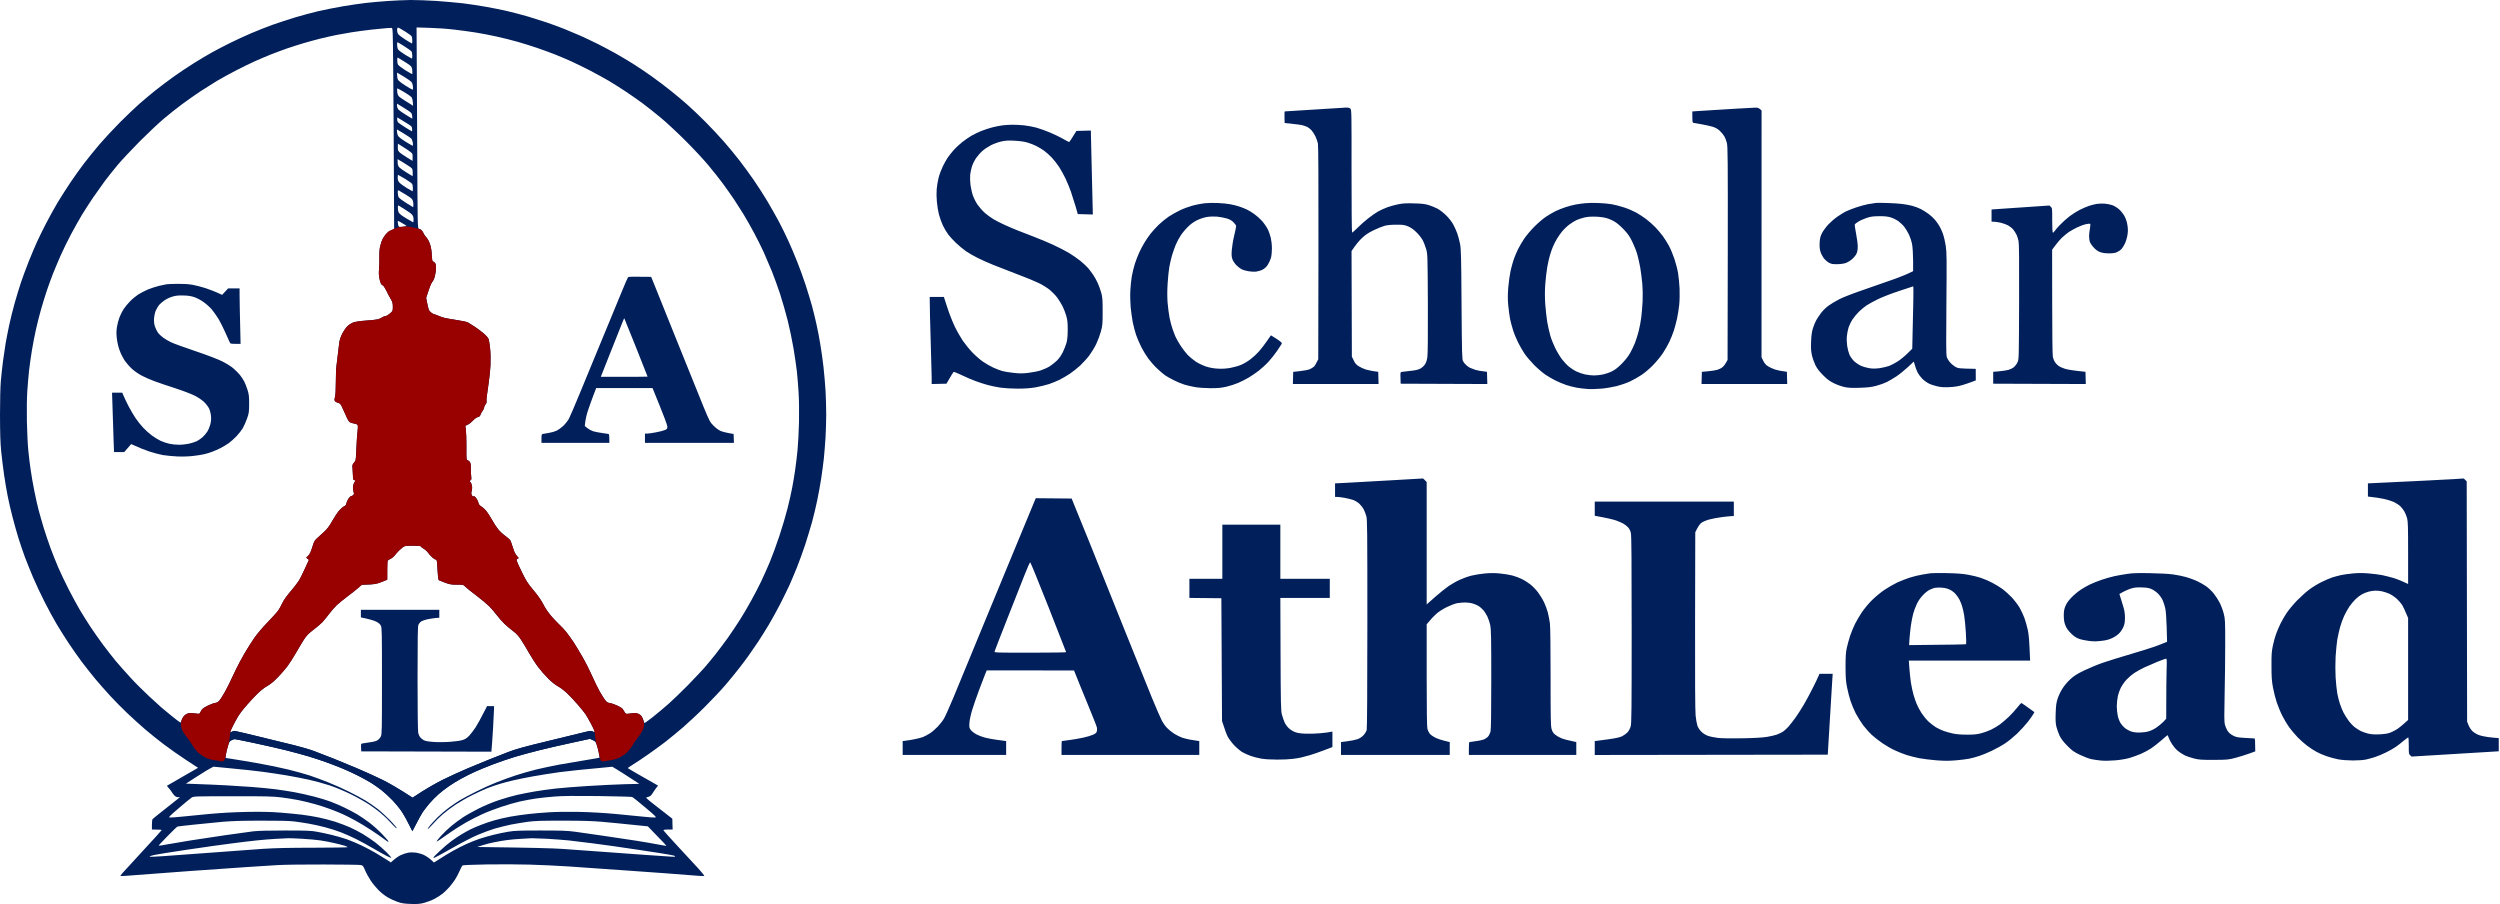
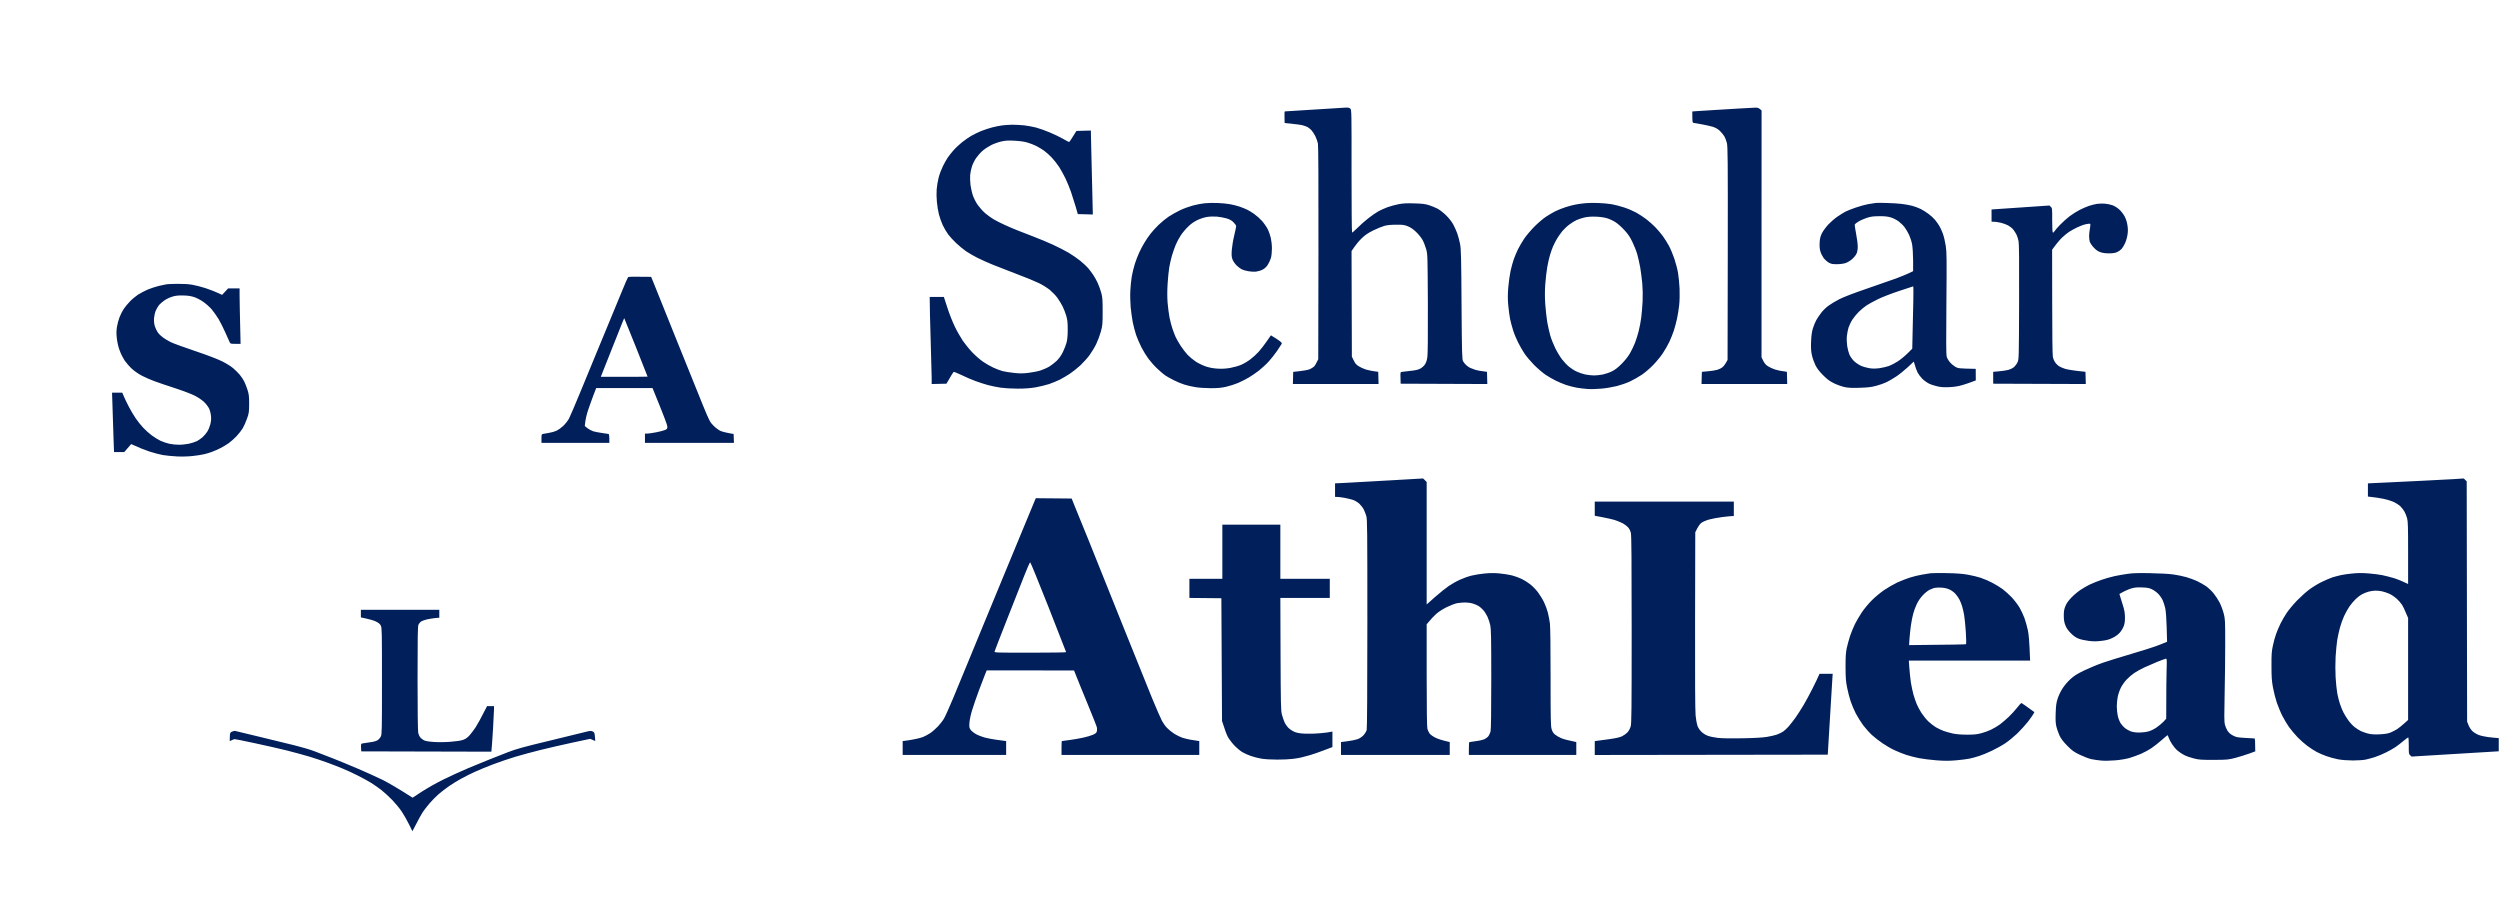
<svg xmlns="http://www.w3.org/2000/svg" width="224" height="81" viewBox="0 0 224 81" fill="none">
-   <path fill-rule="evenodd" clip-rule="evenodd" d="M36.793 0C37.313 0 38.352 0.035 39.096 0.083C39.84 0.136 40.892 0.231 41.429 0.29C41.966 0.355 42.87 0.491 43.437 0.591C44.004 0.686 44.907 0.869 45.445 0.993C45.982 1.118 46.833 1.342 47.335 1.49C47.837 1.644 48.61 1.886 49.047 2.034C49.484 2.188 50.152 2.43 50.524 2.578C50.896 2.726 51.545 2.998 51.971 3.187C52.396 3.376 53.099 3.708 53.536 3.926C53.973 4.145 54.676 4.518 55.101 4.754C55.526 4.991 56.241 5.417 56.695 5.7C57.15 5.984 57.918 6.499 58.402 6.848C58.886 7.191 59.642 7.764 60.085 8.119C60.528 8.474 61.196 9.03 61.568 9.361C61.94 9.686 62.672 10.384 63.192 10.904C63.711 11.424 64.467 12.235 64.875 12.702C65.282 13.163 65.908 13.926 66.263 14.387C66.617 14.842 67.19 15.629 67.532 16.125C67.875 16.622 68.412 17.456 68.731 17.988C69.044 18.514 69.517 19.348 69.777 19.833C70.037 20.324 70.415 21.093 70.621 21.548C70.834 22.003 71.188 22.843 71.412 23.411C71.643 23.978 71.991 24.936 72.186 25.539C72.381 26.142 72.635 26.982 72.753 27.402C72.865 27.822 73.043 28.543 73.143 28.999C73.249 29.454 73.409 30.276 73.497 30.832C73.592 31.388 73.722 32.316 73.787 32.901C73.852 33.487 73.934 34.445 73.97 35.03C73.999 35.616 74.029 36.562 74.029 37.129C74.029 37.697 73.999 38.614 73.97 39.169C73.934 39.725 73.869 40.559 73.822 41.032C73.769 41.505 73.663 42.327 73.58 42.865C73.497 43.403 73.338 44.29 73.22 44.846C73.108 45.402 72.895 46.277 72.753 46.798C72.606 47.318 72.328 48.234 72.133 48.838C71.932 49.441 71.602 50.346 71.401 50.848C71.2 51.351 70.893 52.072 70.728 52.445C70.556 52.817 70.184 53.574 69.901 54.13C69.617 54.68 69.162 55.508 68.891 55.963C68.619 56.419 68.188 57.11 67.928 57.501C67.668 57.891 67.296 58.435 67.095 58.713C66.9 58.991 66.511 59.511 66.233 59.866C65.962 60.221 65.412 60.889 65.028 61.344C64.639 61.8 63.812 62.681 63.192 63.296C62.578 63.916 61.668 64.762 61.184 65.182C60.7 65.596 59.985 66.181 59.601 66.483C59.217 66.778 58.526 67.281 58.066 67.6C57.605 67.926 57.008 68.322 56.737 68.487C56.471 68.659 56.246 68.807 56.252 68.825C56.252 68.842 56.861 69.197 58.963 70.391L58.798 70.599C58.709 70.711 58.579 70.9 58.514 71.012C58.444 71.125 58.343 71.261 58.284 71.308C58.225 71.355 58.095 71.409 58.001 71.426C57.823 71.456 57.841 71.48 58.615 72.089C59.052 72.438 59.601 72.863 60.239 73.354L60.268 74.324H59.855C59.619 74.324 59.441 74.347 59.441 74.383C59.441 74.412 60.014 75.063 60.723 75.82C61.426 76.571 62.259 77.476 62.583 77.83C62.902 78.179 63.133 78.475 63.103 78.493C63.074 78.51 62.424 78.469 61.668 78.404C60.918 78.339 58.609 78.168 56.548 78.026C54.487 77.878 51.971 77.7 50.967 77.635C49.963 77.57 48.392 77.493 47.482 77.47C46.573 77.44 44.854 77.434 43.661 77.452C42.344 77.476 41.47 77.511 41.435 77.547C41.399 77.576 41.281 77.807 41.175 78.049C41.069 78.292 40.886 78.641 40.767 78.818C40.649 78.995 40.437 79.279 40.295 79.445C40.153 79.61 39.894 79.871 39.716 80.024C39.539 80.172 39.191 80.403 38.949 80.527C38.706 80.657 38.293 80.817 38.033 80.888C37.638 80.994 37.443 81.012 36.822 80.994C36.208 80.97 36.002 80.941 35.612 80.805C35.352 80.716 34.956 80.533 34.726 80.397C34.496 80.261 34.135 79.977 33.923 79.764C33.71 79.551 33.391 79.167 33.22 78.907C33.049 78.646 32.818 78.233 32.718 77.99C32.535 77.564 32.517 77.547 32.299 77.505C32.175 77.481 30.698 77.464 29.027 77.458C27.355 77.452 25.495 77.476 24.893 77.511C24.29 77.547 23.003 77.629 22.029 77.694C21.054 77.76 18.768 77.919 16.95 78.049C15.131 78.179 13.005 78.339 12.225 78.404C11.445 78.469 10.802 78.51 10.796 78.493C10.784 78.475 10.849 78.374 10.943 78.262C11.032 78.156 11.859 77.251 12.786 76.252C13.713 75.252 14.475 74.412 14.487 74.377C14.493 74.347 14.304 74.324 13.613 74.324V73.898C13.613 73.662 13.636 73.437 13.66 73.401C13.684 73.366 14.168 72.976 14.735 72.532C15.302 72.089 15.851 71.657 16.123 71.432H15.946C15.828 71.426 15.715 71.373 15.615 71.267C15.532 71.172 15.414 71.024 15.361 70.924C15.302 70.823 15.184 70.675 15.095 70.587C15.012 70.498 14.953 70.409 14.971 70.397C14.989 70.386 15.621 70.019 17.747 68.795L16.696 68.109C16.123 67.737 15.225 67.104 14.705 66.713C14.186 66.323 13.43 65.714 13.022 65.365C12.615 65.016 11.9 64.372 11.434 63.928C10.961 63.479 10.264 62.775 9.874 62.349C9.485 61.924 8.888 61.25 8.546 60.842C8.209 60.434 7.66 59.742 7.329 59.304C7.004 58.867 6.479 58.121 6.166 57.648C5.853 57.175 5.362 56.407 5.085 55.934C4.801 55.461 4.311 54.556 3.992 53.923C3.667 53.29 3.207 52.303 2.965 51.735C2.723 51.167 2.392 50.34 2.226 49.902C2.067 49.465 1.807 48.708 1.654 48.217C1.506 47.732 1.264 46.88 1.122 46.325C0.974 45.769 0.78 44.923 0.685 44.432C0.585 43.947 0.443 43.078 0.36 42.511C0.278 41.943 0.165 41.008 0.106 40.441C0.03 39.666 0.006 38.85 0 37.188C0 35.823 0.03 34.64 0.077 34.114C0.118 33.641 0.207 32.842 0.272 32.34C0.337 31.837 0.443 31.127 0.502 30.773C0.561 30.418 0.709 29.685 0.821 29.146C0.933 28.608 1.163 27.692 1.329 27.106C1.494 26.521 1.748 25.693 1.89 25.273C2.032 24.854 2.333 24.037 2.557 23.47C2.788 22.902 3.106 22.127 3.278 21.755C3.443 21.382 3.821 20.608 4.116 20.04C4.406 19.472 4.89 18.609 5.179 18.118C5.475 17.633 5.983 16.835 6.313 16.344C6.638 15.859 7.181 15.102 7.518 14.659C7.855 14.221 8.475 13.447 8.906 12.944C9.337 12.441 10.164 11.549 10.748 10.963C11.333 10.378 12.119 9.627 12.491 9.302C12.863 8.976 13.501 8.438 13.908 8.113C14.316 7.788 15.048 7.238 15.532 6.889C16.022 6.54 16.855 5.978 17.392 5.647C17.93 5.31 18.662 4.878 19.017 4.683C19.377 4.482 20.08 4.116 20.582 3.867C21.084 3.613 21.946 3.217 22.501 2.98C23.056 2.744 23.93 2.395 24.45 2.212C24.97 2.028 25.873 1.733 26.458 1.555C27.043 1.378 27.987 1.129 28.554 0.993C29.121 0.863 30.119 0.668 30.769 0.556C31.419 0.449 32.334 0.313 32.806 0.26C33.279 0.207 34.153 0.13 34.755 0.089C35.358 0.047 36.273 0.006 36.793 0V0ZM33.279 2.655C32.677 2.726 31.867 2.832 31.478 2.897C31.088 2.963 30.491 3.069 30.149 3.134C29.806 3.199 29.157 3.347 28.702 3.459C28.247 3.572 27.556 3.761 27.166 3.879C26.777 3.991 26.127 4.204 25.72 4.34C25.312 4.482 24.651 4.731 24.243 4.89C23.836 5.056 23.198 5.322 22.826 5.493C22.454 5.659 21.698 6.032 21.143 6.315C20.587 6.599 19.832 7.019 19.459 7.238C19.087 7.463 18.408 7.888 17.953 8.184C17.499 8.486 16.755 9.012 16.3 9.349C15.845 9.686 15.113 10.265 14.676 10.638C14.239 11.005 13.264 11.921 12.514 12.672C11.77 13.423 10.867 14.387 10.518 14.807C10.164 15.233 9.662 15.871 9.39 16.226C9.124 16.587 8.652 17.249 8.339 17.704C8.032 18.16 7.589 18.852 7.347 19.242C7.111 19.632 6.674 20.419 6.366 20.986C6.065 21.554 5.64 22.423 5.427 22.908C5.215 23.399 4.908 24.114 4.754 24.505C4.601 24.895 4.353 25.575 4.205 26.012C4.057 26.45 3.815 27.236 3.667 27.757C3.52 28.277 3.319 29.076 3.219 29.531C3.112 29.986 2.959 30.814 2.864 31.364C2.77 31.92 2.658 32.742 2.604 33.197C2.557 33.652 2.48 34.492 2.445 35.06C2.404 35.693 2.392 36.745 2.41 37.78C2.427 38.708 2.486 39.879 2.539 40.382C2.587 40.884 2.681 41.671 2.752 42.126C2.817 42.581 2.959 43.421 3.077 43.989C3.189 44.556 3.36 45.331 3.461 45.704C3.561 46.076 3.768 46.809 3.927 47.33C4.087 47.85 4.364 48.66 4.536 49.133C4.713 49.606 5.02 50.375 5.221 50.848C5.427 51.321 5.847 52.208 6.166 52.829C6.485 53.45 6.927 54.26 7.146 54.633C7.364 55.005 7.796 55.685 8.091 56.141C8.392 56.596 8.918 57.341 9.254 57.796C9.597 58.252 10.105 58.902 10.388 59.245C10.678 59.588 11.262 60.25 11.699 60.723C12.13 61.196 12.88 61.941 13.359 62.385C13.837 62.828 14.339 63.284 14.469 63.396C14.599 63.508 15.024 63.863 15.414 64.177C15.804 64.49 16.14 64.744 16.17 64.744C16.194 64.744 16.241 64.644 16.276 64.526C16.312 64.401 16.412 64.224 16.501 64.135C16.583 64.047 16.749 63.946 16.861 63.916C16.997 63.881 17.203 63.881 17.451 63.922C17.664 63.958 17.853 63.964 17.877 63.934C17.9 63.911 17.971 63.792 18.024 63.68C18.107 63.52 18.231 63.42 18.574 63.248C18.816 63.124 19.135 63.006 19.282 62.982C19.53 62.941 19.572 62.905 19.832 62.527C19.991 62.296 20.286 61.77 20.493 61.344C20.694 60.919 20.995 60.298 21.154 59.955C21.32 59.612 21.662 58.973 21.916 58.535C22.176 58.098 22.566 57.471 22.796 57.146C23.021 56.815 23.546 56.2 23.977 55.756C24.403 55.319 24.834 54.84 24.934 54.692C25.035 54.544 25.176 54.296 25.247 54.13C25.318 53.97 25.483 53.687 25.619 53.509C25.749 53.332 26.021 53.001 26.216 52.77C26.411 52.539 26.659 52.208 26.777 52.031C26.889 51.853 27.137 51.363 27.332 50.937L27.68 50.168L27.432 49.961C27.627 49.801 27.728 49.66 27.787 49.547C27.846 49.435 27.952 49.139 28.023 48.897C28.129 48.536 28.2 48.412 28.389 48.246C28.519 48.134 28.802 47.874 29.015 47.673C29.316 47.401 29.499 47.158 29.777 46.667C29.972 46.319 30.255 45.899 30.397 45.733C30.545 45.574 30.739 45.402 30.834 45.367C30.964 45.307 31.017 45.236 31.047 45.071C31.07 44.947 31.165 44.752 31.253 44.633C31.342 44.521 31.448 44.432 31.478 44.444C31.507 44.456 31.584 44.42 31.643 44.361C31.726 44.273 31.732 44.225 31.684 44.095C31.655 44.001 31.625 43.817 31.625 43.681C31.625 43.533 31.678 43.344 31.744 43.238C31.862 43.043 31.862 43.043 31.744 43.013C31.643 42.989 31.625 42.936 31.625 42.676C31.625 42.505 31.608 42.203 31.59 42.008C31.555 41.677 31.56 41.641 31.72 41.452C31.891 41.245 31.891 41.245 31.933 40.151C31.956 39.548 32.003 38.856 32.039 38.626C32.074 38.371 32.074 38.152 32.045 38.093C32.009 38.022 31.891 37.969 31.708 37.945C31.549 37.922 31.371 37.857 31.306 37.798C31.247 37.739 31.147 37.585 31.094 37.455C31.035 37.325 30.875 36.982 30.745 36.686C30.527 36.195 30.491 36.148 30.291 36.095C30.173 36.065 30.043 35.988 30.007 35.935C29.96 35.858 29.96 35.763 30.019 35.562C30.06 35.397 30.09 34.9 30.09 34.232C30.09 33.647 30.113 32.99 30.149 32.771C30.178 32.547 30.238 32.091 30.273 31.748C30.308 31.405 30.361 30.956 30.391 30.743C30.421 30.489 30.509 30.211 30.657 29.915C30.781 29.673 30.988 29.365 31.123 29.235C31.253 29.105 31.495 28.951 31.655 28.892C31.838 28.827 32.257 28.762 32.765 28.727C33.208 28.697 33.687 28.65 33.828 28.614C33.964 28.585 34.147 28.502 34.242 28.437C34.33 28.372 34.46 28.319 34.537 28.319C34.608 28.325 34.785 28.218 34.933 28.094C35.198 27.863 35.198 27.857 35.198 27.485C35.198 27.166 35.169 27.059 35.004 26.781C34.897 26.604 34.72 26.261 34.608 26.03C34.49 25.788 34.354 25.587 34.301 25.569C34.242 25.557 34.165 25.486 34.129 25.409C34.088 25.332 34.029 25.114 33.988 24.919C33.946 24.706 33.934 24.41 33.958 24.179C33.982 23.966 33.994 23.476 33.988 23.085C33.982 22.571 34.005 22.269 34.082 21.991C34.135 21.779 34.23 21.512 34.289 21.4C34.342 21.288 34.478 21.093 34.59 20.962C34.696 20.838 34.903 20.691 35.051 20.631L35.316 20.525C35.281 12.796 35.257 8.74 35.234 6.528C35.198 2.56 35.198 2.507 35.08 2.501C35.015 2.501 34.832 2.507 34.667 2.519C34.507 2.531 33.881 2.59 33.279 2.655ZM35.688 3.069C35.748 3.152 36.043 3.371 36.338 3.56C36.639 3.743 36.893 3.897 36.911 3.897C36.929 3.897 36.941 3.779 36.941 3.631C36.941 3.483 36.917 3.317 36.887 3.264C36.864 3.205 36.598 3.004 36.297 2.821C36.002 2.631 35.718 2.478 35.671 2.478C35.606 2.478 35.582 2.543 35.582 2.702C35.576 2.827 35.624 2.986 35.688 3.069ZM37.336 4.346C37.342 5.381 37.366 9.432 37.383 13.346C37.413 20.046 37.419 20.454 37.519 20.489C37.572 20.507 37.661 20.543 37.708 20.566C37.756 20.59 37.85 20.714 37.915 20.85C37.98 20.98 38.122 21.187 38.228 21.305C38.34 21.43 38.47 21.684 38.541 21.921C38.624 22.163 38.677 22.524 38.689 22.867C38.7 23.174 38.736 23.411 38.771 23.411C38.801 23.411 38.884 23.464 38.949 23.529C39.037 23.618 39.067 23.724 39.067 23.99C39.067 24.173 39.025 24.499 38.972 24.712C38.919 24.942 38.825 25.155 38.742 25.244C38.659 25.332 38.517 25.652 38.393 26.042L38.181 26.692C38.393 27.757 38.423 27.834 38.6 27.982C38.712 28.07 38.83 28.141 38.86 28.141C38.889 28.141 39.067 28.2 39.244 28.277C39.421 28.354 39.687 28.449 39.834 28.484C39.982 28.52 40.466 28.602 40.915 28.673C41.358 28.738 41.813 28.833 41.919 28.886C42.02 28.945 42.309 29.123 42.551 29.282C42.793 29.448 43.153 29.714 43.342 29.88C43.537 30.045 43.726 30.264 43.768 30.359C43.809 30.453 43.874 30.832 43.909 31.187C43.957 31.601 43.968 32.156 43.945 32.724C43.921 33.227 43.827 34.078 43.732 34.693C43.632 35.285 43.573 35.84 43.59 35.935C43.614 36.047 43.585 36.136 43.496 36.242C43.431 36.325 43.378 36.444 43.378 36.508C43.378 36.574 43.319 36.704 43.248 36.804C43.171 36.899 43.083 37.058 43.053 37.153C43.012 37.283 42.947 37.342 42.817 37.366C42.711 37.39 42.533 37.514 42.374 37.685C42.226 37.845 42.014 38.016 41.901 38.064L41.695 38.147C41.772 38.708 41.795 39.4 41.789 40.045C41.783 41.162 41.789 41.21 41.901 41.239C41.966 41.257 42.061 41.328 42.108 41.405C42.167 41.493 42.197 41.677 42.191 41.978C42.185 42.221 42.203 42.546 42.22 42.706C42.25 42.936 42.238 42.995 42.155 43.037C42.055 43.09 42.055 43.096 42.155 43.202C42.209 43.261 42.273 43.415 42.291 43.545C42.315 43.675 42.297 43.882 42.262 44.007C42.209 44.184 42.214 44.255 42.291 44.391C42.356 44.503 42.398 44.527 42.427 44.474C42.451 44.414 42.51 44.45 42.628 44.592C42.722 44.698 42.829 44.894 42.858 45.024C42.905 45.201 42.97 45.29 43.136 45.384C43.254 45.455 43.443 45.627 43.561 45.769C43.679 45.911 43.909 46.265 44.075 46.561C44.234 46.857 44.488 47.241 44.63 47.419C44.772 47.596 45.055 47.862 45.262 48.01C45.463 48.158 45.663 48.329 45.711 48.394C45.752 48.459 45.835 48.672 45.888 48.867C45.947 49.062 46.041 49.328 46.094 49.459C46.154 49.589 46.266 49.766 46.354 49.861C46.502 50.014 46.502 50.02 46.39 50.05C46.295 50.074 46.278 50.115 46.301 50.245C46.319 50.334 46.532 50.807 46.774 51.292C47.146 52.054 47.293 52.279 47.801 52.888C48.209 53.367 48.492 53.781 48.687 54.16C48.87 54.52 49.136 54.905 49.414 55.224C49.656 55.502 49.986 55.845 50.146 55.993C50.305 56.135 50.565 56.413 50.725 56.614C50.884 56.809 51.179 57.223 51.386 57.53C51.587 57.838 51.959 58.453 52.207 58.89C52.461 59.328 52.845 60.091 53.057 60.575C53.276 61.066 53.583 61.687 53.737 61.965C53.896 62.243 54.109 62.58 54.209 62.71C54.357 62.911 54.439 62.965 54.646 62.994C54.782 63.012 55.059 63.106 55.266 63.201C55.467 63.301 55.674 63.414 55.727 63.455C55.78 63.497 55.863 63.621 55.916 63.727C55.975 63.828 56.052 63.934 56.093 63.952C56.128 63.97 56.323 63.952 56.518 63.922C56.754 63.881 56.943 63.875 57.097 63.916C57.215 63.952 57.38 64.052 57.463 64.153C57.546 64.254 57.629 64.425 57.658 64.543C57.682 64.662 57.717 64.768 57.747 64.78C57.77 64.792 58.107 64.549 58.497 64.242C58.886 63.934 59.518 63.402 59.902 63.065C60.28 62.728 61.06 61.977 61.633 61.397C62.2 60.812 62.855 60.12 63.091 59.854C63.328 59.582 63.788 59.026 64.119 58.612C64.444 58.193 64.957 57.512 65.259 57.087C65.56 56.661 66.026 55.957 66.304 55.52C66.582 55.082 67.031 54.325 67.296 53.834C67.568 53.349 67.969 52.575 68.188 52.12C68.406 51.664 68.761 50.866 68.979 50.346C69.198 49.825 69.582 48.773 69.836 48.01C70.09 47.247 70.415 46.141 70.562 45.556C70.71 44.97 70.899 44.131 70.981 43.693C71.064 43.255 71.188 42.534 71.247 42.096C71.312 41.659 71.407 40.861 71.46 40.323C71.513 39.785 71.572 38.655 71.59 37.809C71.607 36.899 71.596 35.828 71.554 35.178C71.519 34.575 71.448 33.723 71.401 33.286C71.348 32.848 71.218 31.914 71.1 31.216C70.981 30.518 70.745 29.383 70.574 28.703C70.403 28.023 70.096 26.959 69.895 26.338C69.688 25.717 69.357 24.8 69.156 24.298C68.95 23.795 68.619 23.02 68.424 22.583C68.223 22.145 67.828 21.359 67.55 20.838C67.273 20.318 66.853 19.585 66.629 19.212C66.398 18.84 66.009 18.225 65.761 17.852C65.507 17.48 65.058 16.841 64.757 16.433C64.456 16.025 63.889 15.309 63.493 14.836C63.103 14.363 62.188 13.376 61.455 12.643C60.723 11.909 59.707 10.963 59.205 10.549C58.703 10.129 57.983 9.562 57.611 9.284C57.239 9.006 56.548 8.521 56.075 8.208C55.603 7.894 54.912 7.457 54.54 7.238C54.168 7.019 53.406 6.599 52.857 6.315C52.307 6.032 51.545 5.659 51.173 5.493C50.801 5.322 50.164 5.056 49.756 4.89C49.349 4.731 48.634 4.465 48.161 4.305C47.689 4.145 46.892 3.891 46.39 3.749C45.888 3.607 45.049 3.394 44.529 3.282C44.01 3.164 43.171 3.004 42.669 2.921C42.167 2.838 41.287 2.72 40.72 2.655C40.153 2.584 39.155 2.513 38.506 2.495L37.324 2.46L37.336 4.346ZM35.653 4.405C35.7 4.494 35.96 4.695 36.303 4.908C36.622 5.097 36.893 5.257 36.911 5.257C36.929 5.257 36.941 5.133 36.941 4.979C36.935 4.819 36.905 4.654 36.864 4.601C36.822 4.547 36.533 4.34 36.214 4.139C35.901 3.944 35.63 3.779 35.612 3.779C35.594 3.779 35.582 3.885 35.582 4.015C35.582 4.145 35.618 4.323 35.653 4.405ZM35.659 5.783C35.694 5.86 36.002 6.097 36.332 6.304C36.669 6.505 36.941 6.658 36.947 6.635C36.947 6.605 36.947 6.469 36.941 6.321C36.935 6.138 36.887 6.014 36.805 5.919C36.734 5.842 36.486 5.671 36.261 5.541C36.031 5.405 35.795 5.257 35.724 5.21C35.612 5.127 35.606 5.133 35.594 5.381C35.588 5.523 35.618 5.706 35.659 5.783ZM35.582 6.753C35.582 6.889 35.618 7.066 35.659 7.149C35.7 7.232 35.996 7.463 36.321 7.664C36.645 7.871 36.935 8.036 36.97 8.036C37.005 8.036 37.017 7.924 37 7.746C36.982 7.575 36.923 7.409 36.852 7.327C36.787 7.256 36.474 7.043 36.155 6.848L35.576 6.505L35.582 6.753ZM35.73 8.622C35.795 8.698 36.049 8.876 36.291 9.024C36.539 9.171 36.799 9.337 36.876 9.39L37.017 9.485C36.982 8.923 36.935 8.775 36.852 8.687C36.787 8.616 36.492 8.415 36.191 8.237C35.889 8.06 35.624 7.918 35.606 7.918C35.582 7.918 35.576 8.048 35.588 8.208C35.606 8.385 35.659 8.545 35.73 8.622ZM35.576 9.491C35.582 9.609 35.635 9.751 35.718 9.834C35.789 9.911 36.096 10.123 36.397 10.307L36.941 10.638C36.947 10.336 36.899 10.194 36.84 10.118C36.781 10.047 36.474 9.828 36.149 9.639L35.57 9.284L35.576 9.491ZM35.588 10.679C35.582 10.774 35.612 10.892 35.653 10.945C35.694 11.005 35.99 11.206 36.303 11.407C36.622 11.602 36.893 11.767 36.911 11.767C36.929 11.767 36.935 11.667 36.923 11.543C36.911 11.342 36.882 11.306 36.468 11.052C36.226 10.904 35.931 10.721 35.813 10.65L35.6 10.514L35.588 10.679ZM35.57 11.797C35.576 11.909 35.618 12.075 35.659 12.164C35.712 12.264 35.966 12.465 36.338 12.696C36.669 12.897 36.958 13.062 36.982 13.062C37.005 13.062 37.005 12.938 36.988 12.784C36.964 12.631 36.893 12.459 36.84 12.4C36.781 12.347 36.468 12.14 36.149 11.945L35.565 11.596L35.57 11.797ZM35.647 13.175C35.635 13.411 35.665 13.506 35.771 13.618C35.842 13.701 36.143 13.908 36.433 14.091L36.964 14.416C36.988 14.008 36.97 13.837 36.935 13.772C36.905 13.707 36.698 13.541 36.48 13.399C36.261 13.258 35.984 13.086 35.866 13.009L35.653 12.873L35.647 13.175ZM35.63 14.547C35.635 14.754 35.677 14.878 35.771 14.99C35.842 15.067 36.143 15.286 36.439 15.463L36.97 15.788C36.994 15.339 36.964 15.173 36.917 15.102C36.876 15.037 36.563 14.825 36.226 14.623L35.624 14.257L35.63 14.547ZM35.765 16.338C35.842 16.433 36.132 16.652 36.421 16.829C36.704 17.001 36.947 17.143 36.964 17.143C36.982 17.143 36.994 17.024 36.994 16.877C36.994 16.729 36.97 16.557 36.935 16.492C36.905 16.427 36.61 16.214 36.285 16.019C35.96 15.824 35.683 15.664 35.665 15.664C35.647 15.664 35.635 15.777 35.635 15.918C35.63 16.09 35.671 16.22 35.765 16.338ZM35.724 17.675C35.765 17.758 36.078 17.988 36.415 18.195L37.023 18.568C37.053 18.313 37.035 18.136 37 18.018C36.947 17.823 36.864 17.752 36.421 17.48C36.132 17.302 35.842 17.131 35.771 17.089C35.647 17.024 35.641 17.03 35.641 17.273C35.641 17.415 35.677 17.592 35.724 17.675ZM35.724 19.035C35.783 19.159 36.002 19.325 36.403 19.567C36.728 19.762 37.005 19.922 37.023 19.922C37.041 19.922 37.053 19.803 37.053 19.656C37.053 19.461 37.017 19.348 36.917 19.23C36.84 19.141 36.58 18.946 36.338 18.804C36.096 18.662 35.848 18.503 35.783 18.455C35.665 18.372 35.659 18.384 35.647 18.615C35.641 18.751 35.677 18.94 35.724 19.035ZM35.677 20.146C35.718 20.324 35.742 20.336 35.931 20.33C36.043 20.324 36.214 20.306 36.303 20.282C36.468 20.247 36.462 20.241 36.096 20.028C35.895 19.904 35.706 19.803 35.683 19.803C35.653 19.803 35.635 19.839 35.635 19.88C35.635 19.922 35.653 20.04 35.677 20.146ZM35.736 49.346C35.63 49.441 35.476 49.624 35.387 49.742C35.293 49.861 35.122 50.008 35.004 50.068C34.88 50.121 34.761 50.198 34.738 50.227C34.714 50.263 34.691 50.659 34.691 51.114L34.696 51.942C33.775 52.321 33.639 52.35 33.066 52.374L32.417 52.397C31.867 52.876 31.442 53.214 31.117 53.45C30.793 53.693 30.373 54.035 30.178 54.213C29.989 54.396 29.671 54.757 29.476 55.017C29.281 55.277 29.015 55.608 28.879 55.75C28.749 55.892 28.383 56.2 28.076 56.43C27.615 56.785 27.462 56.945 27.214 57.329C27.054 57.583 26.724 58.127 26.493 58.535C26.257 58.943 25.926 59.464 25.755 59.688C25.59 59.919 25.206 60.357 24.91 60.664C24.562 61.025 24.249 61.291 24.025 61.415C23.83 61.516 23.529 61.729 23.351 61.888C23.174 62.042 22.826 62.385 22.59 62.645C22.347 62.905 22.017 63.278 21.857 63.473C21.692 63.668 21.473 63.964 21.373 64.124C21.267 64.289 21.048 64.685 20.883 65.01C20.717 65.336 20.593 65.608 20.605 65.62C20.623 65.625 20.717 65.59 20.812 65.543C20.983 65.46 21.095 65.484 23.162 65.986C24.355 66.282 25.808 66.637 26.393 66.778C26.977 66.92 27.775 67.157 28.165 67.305C28.554 67.453 29.31 67.742 29.848 67.955C30.385 68.168 31.395 68.588 32.092 68.884C32.789 69.185 33.763 69.623 34.248 69.865C34.738 70.102 35.547 70.563 36.049 70.882L36.964 71.468C38.293 70.604 39.155 70.12 39.74 69.83C40.325 69.54 41.311 69.097 41.925 68.836C42.545 68.576 43.396 68.227 43.815 68.056C44.24 67.884 44.996 67.589 45.498 67.394C46.248 67.11 46.904 66.926 49.1 66.394C50.577 66.039 52.047 65.679 52.366 65.602C52.892 65.466 52.957 65.46 53.117 65.543C53.252 65.608 53.294 65.614 53.294 65.56C53.294 65.519 53.14 65.206 52.963 64.863C52.78 64.52 52.55 64.124 52.449 63.976C52.349 63.828 52.036 63.443 51.752 63.118C51.475 62.793 51.044 62.338 50.807 62.113C50.565 61.882 50.199 61.604 49.986 61.492C49.75 61.362 49.419 61.102 49.1 60.782C48.823 60.505 48.427 60.049 48.215 59.765C48.002 59.487 47.636 58.914 47.394 58.5C47.158 58.08 46.827 57.536 46.667 57.294C46.461 56.98 46.26 56.761 45.982 56.554C45.764 56.395 45.415 56.099 45.209 55.904C45.002 55.709 44.689 55.36 44.518 55.123C44.34 54.887 44.033 54.526 43.833 54.319C43.626 54.118 43.1 53.681 42.663 53.349C42.226 53.024 41.789 52.669 41.689 52.569C41.512 52.386 41.506 52.386 40.939 52.386C40.443 52.386 40.295 52.362 39.876 52.208C39.604 52.108 39.356 52.007 39.315 51.983C39.267 51.96 39.226 51.635 39.197 51.043C39.155 50.239 39.138 50.139 39.049 50.139C38.99 50.139 38.842 50.05 38.724 49.938C38.6 49.831 38.435 49.642 38.352 49.524C38.269 49.405 38.092 49.24 37.956 49.163C37.815 49.08 37.702 48.991 37.702 48.956C37.702 48.92 37.425 48.897 36.982 48.897C36.326 48.903 36.238 48.914 36.09 49.033C35.996 49.104 35.836 49.246 35.736 49.346ZM20.41 66.879C20.34 67.121 20.263 67.453 20.245 67.612L20.209 67.908C21.019 68.032 22.011 68.198 22.938 68.357C23.865 68.517 25.153 68.783 25.802 68.943C26.452 69.102 27.314 69.345 27.722 69.475C28.129 69.611 28.873 69.883 29.375 70.084C29.877 70.279 30.728 70.663 31.265 70.93C31.803 71.196 32.464 71.556 32.742 71.722C33.019 71.888 33.492 72.219 33.799 72.449C34.106 72.686 34.631 73.165 34.968 73.514C35.305 73.863 35.565 74.176 35.547 74.206C35.529 74.241 35.393 74.129 35.24 73.957C35.086 73.786 34.826 73.514 34.667 73.354C34.502 73.194 34.206 72.934 34.011 72.769C33.816 72.603 33.379 72.284 33.037 72.059C32.694 71.834 31.968 71.426 31.413 71.154C30.81 70.859 30.054 70.545 29.523 70.368C29.039 70.208 28.212 69.984 27.692 69.865C27.172 69.753 26.281 69.576 25.714 69.481C25.147 69.386 24.178 69.238 23.558 69.156C22.944 69.073 21.692 68.937 20.782 68.854L19.129 68.694C18.715 68.901 18.16 69.244 17.629 69.587L16.66 70.214C18.479 70.279 19.554 70.326 20.221 70.362C20.889 70.397 21.963 70.468 22.613 70.516C23.263 70.563 24.196 70.658 24.68 70.717C25.17 70.782 25.938 70.9 26.393 70.983C26.848 71.066 27.633 71.243 28.135 71.373C28.637 71.503 29.304 71.704 29.611 71.823C29.919 71.935 30.48 72.177 30.852 72.355C31.224 72.532 31.755 72.816 32.033 72.981C32.31 73.147 32.789 73.478 33.096 73.709C33.403 73.939 33.917 74.401 34.236 74.732C34.549 75.063 34.809 75.359 34.809 75.388C34.809 75.424 34.773 75.43 34.738 75.406C34.696 75.388 34.513 75.258 34.336 75.122C34.159 74.986 33.669 74.649 33.244 74.371C32.824 74.093 32.186 73.709 31.826 73.514C31.472 73.319 30.964 73.064 30.704 72.946C30.444 72.828 29.954 72.627 29.611 72.503C29.269 72.373 28.661 72.171 28.253 72.059C27.846 71.941 27.184 71.781 26.777 71.698C26.369 71.616 25.655 71.503 25.182 71.444C24.438 71.355 23.865 71.338 20.841 71.344C17.528 71.344 17.351 71.35 17.18 71.456C17.085 71.515 16.566 71.941 16.028 72.402C15.195 73.118 15.077 73.236 15.201 73.248C15.284 73.26 15.751 73.23 16.235 73.177C16.725 73.124 17.865 73.017 18.774 72.928C19.896 72.828 20.989 72.769 22.17 72.745C23.452 72.727 24.231 72.739 25.123 72.81C25.791 72.863 26.665 72.946 27.072 72.999C27.48 73.047 28.141 73.159 28.549 73.242C28.956 73.325 29.617 73.496 30.025 73.626C30.432 73.756 31.029 73.987 31.354 74.129C31.678 74.276 32.198 74.543 32.505 74.726C32.812 74.909 33.32 75.252 33.627 75.483C33.934 75.719 34.401 76.127 34.661 76.388C34.921 76.654 35.098 76.867 35.062 76.867C35.021 76.867 34.832 76.79 34.649 76.695C34.46 76.6 33.934 76.305 33.48 76.039C33.025 75.773 32.334 75.394 31.944 75.199C31.555 75.004 30.928 74.72 30.556 74.578C30.184 74.436 29.535 74.223 29.11 74.117C28.69 74.004 28.035 73.863 27.663 73.798C27.291 73.733 26.706 73.644 26.363 73.602C25.95 73.549 24.981 73.526 23.44 73.531C21.78 73.531 20.806 73.561 19.956 73.632C19.306 73.691 18.148 73.803 17.387 73.886C16.625 73.963 15.957 74.046 15.91 74.058C15.863 74.07 15.455 74.454 15.012 74.915C14.564 75.371 14.203 75.755 14.215 75.773C14.221 75.79 14.575 75.737 14.995 75.654C15.42 75.578 16.347 75.418 17.062 75.305C17.776 75.193 19.188 74.98 20.192 74.832C21.202 74.691 22.318 74.537 22.672 74.489C23.109 74.436 24.054 74.412 25.566 74.412C27.485 74.412 27.899 74.43 28.401 74.525C28.726 74.584 29.322 74.708 29.73 74.809C30.137 74.909 30.734 75.081 31.058 75.193C31.383 75.305 31.968 75.554 32.358 75.737C32.748 75.92 33.332 76.234 33.657 76.423C33.982 76.612 34.419 76.884 34.631 77.02L35.015 77.275C35.429 76.902 35.706 76.713 35.901 76.624C36.096 76.529 36.403 76.429 36.58 76.399C36.793 76.364 37.041 76.364 37.289 76.399C37.502 76.435 37.815 76.524 37.986 76.606C38.151 76.683 38.429 76.867 38.588 77.014L38.884 77.281C39.687 76.76 40.212 76.447 40.567 76.246C40.927 76.045 41.47 75.767 41.777 75.631C42.084 75.489 42.604 75.282 42.929 75.169C43.254 75.063 43.827 74.891 44.199 74.803C44.571 74.708 45.173 74.584 45.528 74.525C46.083 74.43 46.508 74.412 48.421 74.412C50.252 74.412 50.819 74.43 51.492 74.519C51.947 74.578 53.117 74.744 54.091 74.891C55.065 75.033 56.382 75.229 57.014 75.329C57.646 75.43 58.514 75.578 58.934 75.66C59.359 75.743 59.707 75.796 59.713 75.79C59.725 75.778 59.353 75.382 58.886 74.909L58.048 74.04C55.715 73.798 54.534 73.685 53.914 73.632C53.105 73.561 52.13 73.531 50.429 73.531C48.51 73.531 47.925 73.549 47.299 73.632C46.88 73.691 46.189 73.803 45.764 73.886C45.344 73.975 44.689 74.135 44.317 74.247C43.945 74.359 43.266 74.608 42.811 74.803C42.333 75.004 41.346 75.512 40.478 76.009C39.651 76.482 38.937 76.867 38.901 76.867C38.86 76.867 38.83 76.843 38.842 76.813C38.848 76.784 39.114 76.518 39.433 76.222C39.746 75.926 40.201 75.542 40.437 75.371C40.667 75.199 41.063 74.933 41.305 74.785C41.547 74.637 41.919 74.43 42.132 74.324C42.344 74.217 42.781 74.028 43.106 73.904C43.431 73.774 43.974 73.591 44.317 73.496C44.659 73.395 45.297 73.248 45.734 73.171C46.171 73.094 46.892 72.987 47.329 72.94C47.766 72.887 48.605 72.816 49.189 72.781C49.821 72.739 50.896 72.727 51.847 72.745C52.827 72.763 54.091 72.834 55.124 72.928C56.052 73.017 57.191 73.124 57.664 73.177C58.136 73.23 58.597 73.26 58.691 73.248C58.845 73.23 58.78 73.159 57.812 72.343C57.239 71.858 56.713 71.438 56.642 71.409C56.571 71.385 55.195 71.35 53.589 71.326C51.528 71.302 50.388 71.314 49.721 71.367C49.201 71.403 48.445 71.486 48.038 71.545C47.63 71.604 46.98 71.722 46.591 71.811C46.201 71.899 45.445 72.112 44.907 72.296C44.37 72.473 43.602 72.769 43.195 72.958C42.787 73.141 42.138 73.478 41.748 73.697C41.358 73.922 40.732 74.312 40.36 74.572C39.988 74.826 39.557 75.128 39.403 75.24C39.244 75.353 39.12 75.424 39.12 75.388C39.12 75.359 39.297 75.128 39.521 74.886C39.74 74.637 40.153 74.247 40.437 74.01C40.72 73.774 41.187 73.431 41.47 73.242C41.754 73.052 42.398 72.692 42.9 72.438C43.466 72.16 44.169 71.864 44.73 71.681C45.232 71.515 45.953 71.308 46.325 71.225C46.697 71.142 47.388 71.007 47.86 70.924C48.333 70.841 49.183 70.723 49.75 70.658C50.317 70.593 51.622 70.492 52.644 70.427C53.666 70.362 55.13 70.291 55.892 70.267L57.28 70.232C55.951 69.368 55.408 69.02 55.213 68.907L54.859 68.7C52.207 68.943 50.849 69.091 50.134 69.185C49.419 69.286 48.333 69.457 47.713 69.57C47.099 69.682 46.313 69.842 45.971 69.924C45.628 70.001 45.114 70.137 44.819 70.226C44.529 70.309 44.022 70.486 43.697 70.61C43.372 70.74 42.734 71.03 42.279 71.261C41.825 71.486 41.163 71.87 40.803 72.106C40.449 72.349 39.941 72.727 39.681 72.952C39.421 73.171 39.014 73.573 38.783 73.839C38.547 74.105 38.34 74.306 38.322 74.282C38.311 74.259 38.411 74.105 38.547 73.939C38.683 73.78 38.984 73.455 39.208 73.23C39.439 72.999 39.876 72.621 40.183 72.396C40.49 72.165 40.956 71.852 41.216 71.692C41.476 71.539 42.126 71.19 42.663 70.924C43.201 70.652 44.022 70.279 44.494 70.096C44.967 69.907 45.734 69.629 46.207 69.475C46.679 69.315 47.5 69.085 48.038 68.949C48.575 68.819 49.52 68.618 50.134 68.505C50.754 68.393 51.8 68.215 52.467 68.109C53.134 68.003 53.689 67.908 53.707 67.896C53.725 67.884 53.689 67.648 53.636 67.376C53.577 67.098 53.489 66.773 53.441 66.654C53.376 66.483 53.294 66.4 53.105 66.317L52.851 66.199C50.382 66.731 49.089 67.027 48.392 67.204C47.695 67.376 46.685 67.648 46.148 67.807C45.61 67.973 44.736 68.269 44.199 68.476C43.661 68.677 42.917 68.978 42.545 69.15C42.173 69.321 41.612 69.599 41.305 69.771C40.998 69.942 40.52 70.238 40.242 70.427C39.964 70.616 39.539 70.942 39.297 71.154C39.055 71.361 38.677 71.746 38.464 72C38.252 72.254 37.986 72.597 37.874 72.757C37.767 72.922 37.513 73.372 37.313 73.762L36.947 74.472C36.468 73.508 36.185 73.005 36.002 72.727C35.819 72.449 35.441 71.988 35.163 71.698C34.885 71.415 34.448 71.007 34.188 70.805C33.929 70.599 33.503 70.303 33.244 70.143C32.984 69.978 32.44 69.682 32.033 69.475C31.625 69.274 31.017 68.99 30.675 68.854C30.332 68.712 29.724 68.476 29.316 68.328C28.909 68.174 28.194 67.938 27.722 67.796C27.249 67.654 26.334 67.405 25.684 67.24C25.035 67.074 23.747 66.778 22.82 66.583C21.893 66.388 21.084 66.223 21.019 66.223C20.954 66.223 20.824 66.27 20.723 66.329C20.582 66.418 20.523 66.524 20.41 66.879ZM23.027 75.299C22.542 75.347 21.515 75.471 20.753 75.572C19.991 75.666 18.196 75.92 16.767 76.133C15.337 76.346 14.008 76.559 13.814 76.606C13.619 76.654 13.447 76.707 13.43 76.719C13.412 76.737 13.412 76.76 13.43 76.766C13.447 76.778 13.979 76.754 14.611 76.713C15.243 76.665 17.174 76.524 18.892 76.399C20.617 76.269 22.714 76.116 23.558 76.056C24.674 75.986 25.92 75.956 28.123 75.956C29.783 75.95 31.147 75.932 31.147 75.909C31.147 75.885 31.023 75.82 30.869 75.773C30.71 75.725 30.308 75.619 29.966 75.542C29.623 75.459 29.056 75.353 28.696 75.299C28.342 75.246 27.598 75.181 27.043 75.152C26.493 75.122 25.944 75.099 25.832 75.104C25.72 75.11 25.241 75.134 24.769 75.158C24.296 75.181 23.517 75.246 23.027 75.299ZM45.439 75.27C45.161 75.305 44.659 75.388 44.317 75.459C43.974 75.524 43.484 75.648 43.224 75.737L42.752 75.891C47.654 75.95 49.502 76.003 50.4 76.062C51.227 76.116 52.786 76.228 53.855 76.311C54.929 76.388 56.719 76.524 57.841 76.6C58.963 76.683 60.02 76.754 60.186 76.76C60.357 76.772 60.499 76.76 60.499 76.737C60.499 76.713 60.44 76.677 60.369 76.66C60.292 76.642 60.115 76.606 59.967 76.577C59.819 76.541 58.544 76.346 57.132 76.133C55.721 75.92 53.937 75.666 53.175 75.572C52.414 75.471 51.404 75.353 50.931 75.299C50.459 75.252 49.573 75.187 48.953 75.152C48.339 75.122 47.754 75.099 47.654 75.104C47.559 75.11 47.134 75.134 46.709 75.158C46.289 75.181 45.717 75.229 45.439 75.27Z" fill="#011F5B" />
-   <path d="M35.24 20.531C35.411 20.442 35.7 20.354 35.877 20.336C36.055 20.312 36.291 20.289 36.391 20.283C36.498 20.283 36.834 20.33 37.13 20.401C37.531 20.49 37.714 20.561 37.809 20.667C37.886 20.744 37.945 20.85 37.945 20.898C37.945 20.945 38.051 21.105 38.181 21.253C38.338 21.43 38.458 21.653 38.541 21.921C38.624 22.163 38.677 22.524 38.689 22.861C38.7 23.174 38.736 23.411 38.771 23.411C38.801 23.411 38.884 23.464 38.949 23.529C39.037 23.618 39.067 23.724 39.067 23.984C39.067 24.174 39.025 24.499 38.972 24.712C38.919 24.942 38.825 25.155 38.742 25.244C38.659 25.333 38.517 25.652 38.181 26.693L38.293 27.254C38.393 27.757 38.423 27.834 38.6 27.982C38.712 28.07 38.83 28.141 38.86 28.141C38.889 28.141 39.067 28.201 39.244 28.277C39.421 28.354 39.687 28.449 39.834 28.484C39.982 28.52 40.466 28.603 40.909 28.674C41.358 28.739 41.813 28.833 41.913 28.887C42.02 28.946 42.309 29.123 42.551 29.283C42.793 29.448 43.153 29.714 43.342 29.88C43.537 30.046 43.726 30.264 43.768 30.359C43.809 30.453 43.874 30.832 43.909 31.187C43.957 31.601 43.968 32.157 43.945 32.724C43.921 33.227 43.827 34.078 43.732 34.693C43.632 35.285 43.573 35.84 43.59 35.935C43.614 36.047 43.585 36.136 43.496 36.243C43.431 36.325 43.378 36.444 43.378 36.509C43.378 36.574 43.319 36.704 43.248 36.804C43.171 36.899 43.083 37.059 43.053 37.153C43.012 37.283 42.947 37.343 42.817 37.366C42.711 37.39 42.533 37.514 42.374 37.685C42.226 37.845 42.014 38.017 41.695 38.147L41.748 38.513C41.772 38.708 41.795 39.4 41.789 40.039C41.783 41.162 41.789 41.21 41.901 41.239C41.966 41.257 42.061 41.328 42.108 41.399C42.167 41.494 42.197 41.677 42.191 41.978C42.185 42.221 42.203 42.546 42.22 42.7C42.25 42.936 42.238 42.995 42.15 43.037C42.055 43.09 42.055 43.096 42.155 43.203C42.209 43.262 42.273 43.415 42.291 43.545C42.315 43.676 42.297 43.883 42.262 44.001C42.209 44.184 42.214 44.255 42.291 44.385C42.356 44.503 42.398 44.527 42.427 44.474C42.451 44.415 42.51 44.45 42.628 44.592C42.722 44.699 42.829 44.894 42.858 45.024C42.905 45.201 42.97 45.29 43.136 45.385C43.254 45.456 43.443 45.627 43.561 45.769C43.679 45.911 43.909 46.266 44.075 46.561C44.234 46.857 44.488 47.241 44.63 47.419C44.772 47.596 45.055 47.862 45.262 48.01C45.463 48.158 45.663 48.329 45.711 48.394C45.752 48.459 45.835 48.672 45.888 48.867C45.947 49.062 46.041 49.329 46.094 49.459C46.154 49.589 46.266 49.766 46.354 49.855C46.502 50.015 46.502 50.02 46.39 50.05C46.295 50.074 46.278 50.115 46.301 50.239C46.319 50.334 46.532 50.801 46.774 51.292C47.146 52.055 47.293 52.279 47.801 52.888C48.209 53.367 48.492 53.781 48.687 54.16C48.87 54.52 49.136 54.905 49.414 55.224C49.656 55.502 49.986 55.845 50.146 55.993C50.305 56.135 50.565 56.413 50.725 56.614C50.884 56.809 51.179 57.223 51.386 57.53C51.587 57.838 51.959 58.453 52.207 58.89C52.461 59.328 52.845 60.085 53.057 60.576C53.276 61.061 53.583 61.687 53.737 61.965C53.896 62.243 54.109 62.58 54.209 62.71C54.357 62.911 54.439 62.965 54.64 62.994C54.782 63.012 55.059 63.107 55.26 63.201C55.467 63.302 55.674 63.414 55.727 63.455C55.78 63.497 55.863 63.621 55.916 63.721C55.975 63.828 56.052 63.934 56.087 63.952C56.128 63.97 56.323 63.952 56.518 63.923C56.754 63.881 56.943 63.875 57.091 63.917C57.215 63.952 57.374 64.047 57.451 64.135C57.528 64.23 57.623 64.449 57.664 64.626C57.723 64.88 57.729 65.011 57.67 65.218C57.629 65.383 57.445 65.691 57.203 66.016C56.985 66.311 56.725 66.678 56.636 66.844C56.542 67.003 56.341 67.258 56.188 67.406C56.04 67.553 55.745 67.754 55.538 67.861C55.307 67.979 55 68.074 54.746 68.109C54.522 68.145 54.239 68.186 54.126 68.21C53.985 68.233 53.896 68.222 53.849 68.168C53.807 68.121 53.719 67.808 53.654 67.465C53.583 67.122 53.489 66.749 53.435 66.637C53.388 66.524 53.335 66.217 53.317 65.957C53.288 65.525 53.258 65.425 52.963 64.863C52.786 64.52 52.555 64.124 52.455 63.976C52.355 63.828 52.042 63.444 51.758 63.118C51.481 62.793 51.05 62.338 50.813 62.113C50.571 61.883 50.205 61.605 49.992 61.492C49.756 61.362 49.425 61.096 49.106 60.783C48.829 60.505 48.433 60.049 48.221 59.766C48.008 59.488 47.642 58.914 47.4 58.494C47.163 58.08 46.833 57.536 46.673 57.294C46.467 56.98 46.266 56.762 45.988 56.555C45.77 56.395 45.421 56.099 45.215 55.904C45.008 55.709 44.695 55.354 44.524 55.118C44.346 54.887 44.039 54.526 43.833 54.319C43.632 54.118 43.106 53.681 42.669 53.35C42.232 53.024 41.789 52.67 41.695 52.569C41.517 52.386 41.512 52.386 40.939 52.386H40.939C40.449 52.386 40.295 52.362 39.876 52.208C39.61 52.108 39.362 52.007 39.321 51.984C39.273 51.96 39.232 51.635 39.203 51.038C39.161 50.239 39.143 50.139 39.049 50.139C38.996 50.139 38.848 50.05 38.724 49.938C38.606 49.831 38.441 49.642 38.358 49.524C38.275 49.406 38.098 49.24 37.956 49.163C37.821 49.08 37.708 48.986 37.708 48.956C37.708 48.921 37.431 48.897 37 48.897C36.356 48.897 36.273 48.909 36.108 49.027C36.008 49.104 35.842 49.246 35.736 49.346C35.635 49.441 35.482 49.624 35.387 49.743C35.299 49.861 35.127 50.009 35.004 50.062C34.885 50.121 34.767 50.198 34.744 50.227C34.72 50.257 34.696 50.659 34.702 51.942L34.212 52.143C33.781 52.321 33.645 52.35 32.423 52.398L32.068 52.705C31.873 52.877 31.448 53.208 31.123 53.45C30.799 53.687 30.379 54.036 30.184 54.213C29.995 54.396 29.677 54.757 29.482 55.017C29.287 55.277 29.021 55.608 28.885 55.751C28.749 55.886 28.389 56.2 28.082 56.431C27.621 56.785 27.468 56.939 27.22 57.329C27.06 57.584 26.73 58.128 26.499 58.536C26.263 58.944 25.932 59.464 25.761 59.689C25.596 59.913 25.212 60.357 24.916 60.664C24.568 61.025 24.255 61.291 24.031 61.415C23.836 61.516 23.535 61.729 23.357 61.888C23.18 62.042 22.832 62.385 22.596 62.645C22.353 62.906 22.023 63.278 21.863 63.473C21.698 63.668 21.479 63.958 21.373 64.124C21.273 64.283 21.06 64.674 20.901 64.981C20.658 65.466 20.617 65.596 20.605 65.927C20.599 66.146 20.534 66.519 20.446 66.785C20.369 67.045 20.28 67.376 20.257 67.524C20.239 67.672 20.192 67.879 20.162 67.979C20.127 68.103 20.062 68.186 19.979 68.21C19.902 68.233 19.808 68.233 19.773 68.21C19.731 68.192 19.489 68.151 19.241 68.115C18.952 68.08 18.645 67.991 18.426 67.885C18.231 67.79 17.942 67.595 17.776 67.447C17.617 67.305 17.375 67.003 17.245 66.779C17.115 66.56 16.879 66.217 16.719 66.022C16.56 65.821 16.383 65.555 16.323 65.425C16.265 65.294 16.211 65.082 16.211 64.951C16.211 64.821 16.241 64.62 16.276 64.508C16.318 64.396 16.412 64.224 16.501 64.135C16.583 64.047 16.749 63.946 16.861 63.917C16.997 63.881 17.203 63.881 17.451 63.923C17.664 63.958 17.853 63.964 17.877 63.934C17.9 63.911 17.971 63.792 18.024 63.68C18.107 63.52 18.231 63.42 18.574 63.248C18.816 63.124 19.135 63.006 19.282 62.982C19.53 62.941 19.572 62.906 19.832 62.527C19.991 62.296 20.286 61.77 20.493 61.344C20.694 60.919 20.995 60.298 21.154 59.955C21.32 59.612 21.662 58.973 21.916 58.536C22.176 58.098 22.566 57.471 22.796 57.146C23.021 56.815 23.546 56.2 23.977 55.756C24.403 55.319 24.834 54.84 24.934 54.692C25.035 54.544 25.176 54.29 25.247 54.13C25.318 53.965 25.483 53.687 25.619 53.509C25.749 53.332 26.021 53.001 26.216 52.77C26.411 52.54 26.659 52.208 26.777 52.031C26.889 51.854 27.137 51.357 27.68 50.168L27.432 49.961L27.556 49.855C27.627 49.802 27.728 49.66 27.787 49.547C27.846 49.435 27.952 49.139 28.023 48.897C28.129 48.536 28.2 48.412 28.389 48.246C28.519 48.134 28.802 47.874 29.015 47.673C29.316 47.401 29.499 47.158 29.777 46.668C29.972 46.319 30.255 45.893 30.397 45.733C30.545 45.568 30.739 45.402 30.834 45.367C30.964 45.308 31.017 45.237 31.047 45.071C31.07 44.947 31.165 44.752 31.253 44.633C31.342 44.521 31.448 44.432 31.478 44.444C31.507 44.456 31.584 44.421 31.643 44.361C31.726 44.273 31.732 44.225 31.684 44.09C31.655 44.001 31.625 43.818 31.625 43.676C31.625 43.534 31.678 43.344 31.744 43.232C31.862 43.043 31.862 43.043 31.744 43.013C31.643 42.99 31.625 42.936 31.625 42.676C31.625 42.505 31.608 42.203 31.59 42.008C31.555 41.677 31.56 41.641 31.72 41.452C31.891 41.245 31.891 41.245 31.933 40.151C31.956 39.548 32.003 38.856 32.039 38.62C32.074 38.371 32.074 38.153 32.045 38.087C32.009 38.023 31.891 37.969 31.708 37.946C31.549 37.922 31.371 37.857 31.306 37.798C31.247 37.739 31.147 37.585 31.094 37.455C31.035 37.325 30.875 36.982 30.745 36.686C30.527 36.195 30.491 36.148 30.291 36.095C30.173 36.065 30.043 35.988 30.007 35.935C29.96 35.858 29.96 35.764 30.019 35.563C30.06 35.397 30.09 34.9 30.09 34.232C30.09 33.647 30.113 32.99 30.149 32.766C30.178 32.547 30.238 32.092 30.273 31.748C30.308 31.405 30.362 30.956 30.391 30.743C30.421 30.489 30.509 30.211 30.657 29.915C30.781 29.673 30.988 29.366 31.123 29.235C31.253 29.105 31.495 28.951 31.655 28.892C31.838 28.827 32.257 28.762 32.759 28.727C33.208 28.697 33.687 28.65 33.828 28.614C33.964 28.585 34.147 28.502 34.242 28.437C34.33 28.372 34.46 28.319 34.531 28.319C34.608 28.325 34.785 28.218 34.933 28.094C35.198 27.863 35.198 27.858 35.198 27.485C35.198 27.166 35.169 27.059 35.004 26.781C34.897 26.604 34.72 26.261 34.608 26.024C34.49 25.788 34.354 25.587 34.301 25.569C34.242 25.557 34.165 25.486 34.129 25.41C34.088 25.333 34.029 25.114 33.988 24.919C33.946 24.706 33.934 24.41 33.958 24.18C33.982 23.967 33.994 23.476 33.988 23.086C33.982 22.571 34.005 22.27 34.082 21.992C34.135 21.779 34.23 21.513 34.289 21.4C34.342 21.288 34.49 21.081 34.614 20.945C34.738 20.803 34.856 20.691 34.885 20.691C34.909 20.691 35.074 20.62 35.24 20.531Z" fill="#990000" />
  <path fill-rule="evenodd" clip-rule="evenodd" d="M120.625 9.638C120.802 9.634 120.926 9.668 120.997 9.739C121.098 9.833 121.104 10.141 121.098 15.321C121.098 18.343 121.115 20.82 121.145 20.838C121.169 20.85 121.387 20.661 121.629 20.418C121.871 20.17 122.314 19.78 122.604 19.555C122.893 19.324 123.295 19.052 123.49 18.94C123.684 18.834 124.057 18.662 124.316 18.567C124.576 18.473 125.031 18.349 125.32 18.295C125.728 18.218 126.059 18.201 126.738 18.224C127.435 18.242 127.712 18.278 128.037 18.384C128.261 18.455 128.61 18.597 128.805 18.698C129 18.804 129.348 19.07 129.578 19.301C129.821 19.537 130.086 19.88 130.204 20.099C130.323 20.312 130.488 20.684 130.576 20.927C130.659 21.169 130.771 21.595 130.825 21.873C130.907 22.305 130.931 23.085 130.954 27.284C130.984 31.707 131.002 32.209 131.09 32.369C131.143 32.464 131.262 32.617 131.356 32.7C131.445 32.789 131.598 32.895 131.699 32.948C131.799 32.996 132.012 33.078 132.171 33.132C132.336 33.185 132.638 33.25 133.234 33.315L133.264 34.409L125.498 34.379L125.486 33.859C125.468 33.368 125.474 33.345 125.604 33.321C125.675 33.309 126.011 33.268 126.354 33.232C126.785 33.191 127.057 33.132 127.24 33.037C127.387 32.96 127.576 32.801 127.665 32.665C127.775 32.507 127.85 32.29 127.889 32.014C127.931 31.736 127.948 30.14 127.937 27.195C127.913 22.843 127.913 22.784 127.783 22.316C127.706 22.056 127.565 21.684 127.458 21.494C127.352 21.305 127.098 20.986 126.885 20.785C126.631 20.537 126.383 20.371 126.147 20.276C125.84 20.152 125.698 20.128 125.114 20.134C124.659 20.134 124.305 20.164 124.051 20.235C123.838 20.294 123.389 20.477 123.047 20.643C122.586 20.873 122.32 21.051 122.013 21.347C121.789 21.559 121.487 21.908 121.098 22.494L121.127 31.955L121.293 32.292C121.411 32.552 121.517 32.676 121.736 32.812C121.889 32.913 122.184 33.049 122.397 33.114C122.61 33.173 122.94 33.25 123.49 33.315L123.519 34.409H115.842L115.871 33.321L116.491 33.25C116.834 33.215 117.218 33.138 117.348 33.084C117.477 33.025 117.649 32.925 117.726 32.854C117.802 32.783 117.92 32.605 118.115 32.191L118.133 22.671C118.139 16.32 118.127 13.05 118.086 12.855C118.05 12.69 117.95 12.4 117.855 12.205C117.761 12.01 117.596 11.761 117.489 11.649C117.377 11.542 117.224 11.418 117.141 11.377C117.058 11.335 116.875 11.27 116.727 11.229C116.58 11.188 116.155 11.123 115.103 11.022L115.092 10.502C115.08 10.218 115.092 9.987 115.121 9.981C115.145 9.981 116.332 9.904 117.761 9.816C119.19 9.721 120.478 9.644 120.625 9.638ZM157.3 9.644C157.501 9.638 157.595 9.668 157.837 9.899L157.832 32.014L157.991 32.339C158.109 32.57 158.233 32.706 158.422 32.824C158.57 32.919 158.847 33.043 159.042 33.108C159.237 33.173 159.556 33.244 160.105 33.315L160.135 34.409H152.457L152.487 33.315L153.018 33.268C153.308 33.244 153.692 33.185 153.863 33.138C154.028 33.09 154.253 32.978 154.353 32.883C154.459 32.795 154.595 32.617 154.79 32.251L154.808 22.701C154.82 14.174 154.808 13.115 154.725 12.796C154.678 12.601 154.572 12.335 154.495 12.205C154.418 12.075 154.235 11.856 154.087 11.714C153.892 11.542 153.709 11.436 153.444 11.353C153.243 11.294 152.812 11.199 152.487 11.14C152.162 11.087 151.837 11.028 151.76 11.016C151.636 10.992 151.631 10.963 151.631 9.987L152.003 9.958C152.203 9.94 152.888 9.899 153.52 9.863C154.152 9.828 155.204 9.763 155.853 9.721C156.503 9.68 157.152 9.644 157.3 9.644ZM90.683 11.176C90.961 11.176 91.439 11.199 91.746 11.229C92.053 11.264 92.543 11.353 92.839 11.43C93.134 11.513 93.689 11.708 94.079 11.874C94.469 12.039 95 12.293 95.26 12.447C95.52 12.595 95.756 12.719 95.786 12.725C95.815 12.731 95.975 12.512 96.447 11.732L97.74 11.696L97.782 13.547C97.805 14.564 97.847 16.255 97.918 19.218L96.571 19.182L96.376 18.502C96.264 18.13 96.081 17.544 95.963 17.201C95.845 16.858 95.62 16.314 95.467 15.989C95.307 15.664 95.053 15.197 94.894 14.954C94.734 14.712 94.445 14.339 94.25 14.132C94.061 13.925 93.742 13.642 93.547 13.5C93.352 13.364 93.034 13.169 92.839 13.074C92.644 12.973 92.284 12.837 92.041 12.767C91.758 12.684 91.344 12.63 90.89 12.607C90.329 12.577 90.081 12.595 89.709 12.678C89.449 12.737 89.035 12.885 88.793 13.009C88.551 13.133 88.203 13.364 88.025 13.523C87.848 13.677 87.594 13.967 87.459 14.162C87.329 14.351 87.163 14.682 87.092 14.895C87.021 15.108 86.951 15.451 86.927 15.664C86.909 15.877 86.921 16.285 86.957 16.581C86.998 16.87 87.092 17.296 87.175 17.527C87.252 17.751 87.441 18.124 87.594 18.349C87.754 18.573 88.049 18.91 88.262 19.094C88.474 19.277 88.817 19.525 89.029 19.649C89.242 19.774 89.691 20.004 90.033 20.158C90.376 20.312 90.89 20.537 91.185 20.649C91.48 20.767 92.118 21.01 92.602 21.199C93.093 21.382 93.872 21.713 94.345 21.926C94.817 22.145 95.455 22.47 95.762 22.653C96.069 22.837 96.536 23.162 96.796 23.369C97.055 23.582 97.374 23.878 97.51 24.037C97.64 24.197 97.835 24.457 97.947 24.623C98.059 24.782 98.237 25.102 98.343 25.332C98.449 25.557 98.597 25.959 98.668 26.219C98.78 26.633 98.797 26.84 98.797 27.904C98.797 29.04 98.786 29.158 98.638 29.708C98.549 30.033 98.361 30.536 98.219 30.831C98.077 31.127 97.799 31.577 97.611 31.837C97.416 32.097 97.043 32.505 96.79 32.747C96.53 32.984 96.11 33.321 95.851 33.492C95.591 33.664 95.183 33.901 94.953 34.019C94.717 34.137 94.291 34.309 94.008 34.409C93.719 34.504 93.175 34.634 92.797 34.705C92.295 34.788 91.841 34.823 91.173 34.823C90.642 34.823 89.986 34.782 89.65 34.734C89.325 34.687 88.823 34.581 88.527 34.504C88.232 34.427 87.73 34.261 87.405 34.143C87.081 34.025 86.513 33.782 86.153 33.605C85.787 33.427 85.468 33.303 85.445 33.321C85.415 33.339 85.261 33.587 84.801 34.379L83.478 34.409V33.83C83.478 33.516 83.437 32.02 83.389 30.506C83.342 28.992 83.301 27.496 83.301 26.604H84.57L84.884 27.567C85.049 28.094 85.356 28.857 85.551 29.265C85.746 29.672 86.076 30.24 86.271 30.536C86.472 30.826 86.85 31.293 87.116 31.571C87.382 31.849 87.807 32.221 88.061 32.398C88.315 32.576 88.74 32.818 89 32.937C89.26 33.061 89.632 33.197 89.827 33.25C90.022 33.303 90.476 33.374 90.831 33.41C91.339 33.469 91.622 33.469 92.13 33.41C92.484 33.368 92.98 33.274 93.222 33.197C93.465 33.114 93.825 32.96 94.02 32.842C94.215 32.724 94.516 32.487 94.687 32.322C94.894 32.121 95.083 31.849 95.236 31.541C95.36 31.281 95.514 30.896 95.567 30.684C95.632 30.418 95.668 30.057 95.668 29.531C95.668 28.91 95.644 28.673 95.538 28.301C95.467 28.052 95.319 27.668 95.207 27.443C95.095 27.224 94.882 26.881 94.734 26.674C94.587 26.473 94.285 26.16 94.067 25.977C93.843 25.799 93.4 25.515 93.075 25.362C92.75 25.202 91.876 24.841 91.126 24.563C90.376 24.28 89.407 23.901 88.97 23.724C88.533 23.546 87.907 23.268 87.582 23.103C87.258 22.943 86.791 22.671 86.549 22.506C86.307 22.334 85.911 22.009 85.675 21.784C85.433 21.554 85.114 21.211 84.966 21.015C84.819 20.82 84.6 20.448 84.476 20.188C84.358 19.927 84.198 19.49 84.128 19.212C84.057 18.934 83.974 18.431 83.945 18.088C83.909 17.745 83.903 17.243 83.927 16.965C83.945 16.687 84.027 16.22 84.098 15.93C84.169 15.634 84.346 15.173 84.482 14.895C84.618 14.617 84.813 14.274 84.913 14.127C85.013 13.979 85.238 13.689 85.421 13.482C85.604 13.269 85.953 12.944 86.195 12.749C86.437 12.554 86.809 12.299 87.021 12.175C87.234 12.051 87.63 11.856 87.907 11.743C88.185 11.631 88.634 11.483 88.911 11.412C89.189 11.341 89.585 11.264 89.797 11.235C90.01 11.205 90.405 11.182 90.683 11.176ZM109.109 18.189C109.481 18.201 109.989 18.254 110.231 18.301C110.473 18.343 110.863 18.443 111.087 18.52C111.312 18.597 111.619 18.721 111.767 18.798C111.914 18.869 112.192 19.04 112.387 19.182C112.582 19.318 112.889 19.59 113.066 19.785C113.243 19.981 113.473 20.312 113.58 20.519C113.686 20.726 113.81 21.081 113.863 21.311C113.916 21.536 113.964 21.962 113.964 22.257C113.964 22.571 113.928 22.919 113.875 23.115C113.822 23.292 113.692 23.57 113.586 23.736C113.462 23.925 113.296 24.073 113.125 24.161C112.977 24.238 112.712 24.315 112.534 24.339C112.351 24.357 112.038 24.339 111.826 24.297C111.613 24.262 111.347 24.179 111.235 24.12C111.123 24.061 110.916 23.895 110.774 23.759C110.639 23.617 110.479 23.381 110.426 23.233C110.349 23.02 110.337 22.855 110.367 22.405C110.391 22.098 110.485 21.512 110.585 21.104C110.68 20.696 110.763 20.318 110.763 20.259C110.763 20.205 110.656 20.052 110.526 19.922C110.349 19.744 110.19 19.655 109.894 19.567C109.67 19.502 109.28 19.431 109.02 19.407C108.755 19.389 108.365 19.401 108.135 19.442C107.904 19.478 107.526 19.602 107.278 19.721C106.989 19.862 106.705 20.058 106.463 20.3C106.257 20.495 105.961 20.844 105.808 21.075C105.654 21.299 105.447 21.69 105.347 21.932C105.247 22.174 105.093 22.612 105.005 22.908C104.922 23.198 104.816 23.665 104.768 23.942C104.721 24.221 104.65 24.871 104.621 25.391C104.579 26.018 104.579 26.598 104.615 27.106C104.65 27.526 104.727 28.141 104.792 28.466C104.857 28.791 104.975 29.241 105.058 29.471C105.134 29.696 105.258 30.015 105.329 30.181C105.4 30.341 105.607 30.701 105.784 30.979C105.967 31.257 106.251 31.624 106.416 31.801C106.581 31.973 106.906 32.239 107.131 32.393C107.367 32.552 107.757 32.736 108.046 32.836C108.389 32.948 108.725 33.008 109.109 33.031C109.499 33.055 109.841 33.031 110.231 32.966C110.538 32.907 110.981 32.789 111.206 32.688C111.43 32.594 111.802 32.375 112.026 32.203C112.251 32.038 112.593 31.724 112.782 31.512C112.971 31.299 113.29 30.891 113.491 30.595C113.692 30.299 113.863 30.057 113.875 30.045C113.881 30.039 114.117 30.187 114.395 30.37C114.844 30.678 114.885 30.725 114.826 30.831C114.79 30.896 114.607 31.174 114.418 31.452C114.229 31.73 113.893 32.15 113.674 32.393C113.456 32.635 113.06 32.996 112.8 33.203C112.54 33.404 112.127 33.688 111.885 33.83C111.643 33.971 111.217 34.19 110.94 34.309C110.662 34.427 110.184 34.581 109.877 34.651C109.434 34.752 109.133 34.782 108.459 34.782C107.946 34.776 107.39 34.74 107.072 34.681C106.776 34.634 106.351 34.533 106.127 34.462C105.902 34.397 105.477 34.22 105.182 34.072C104.886 33.924 104.532 33.723 104.384 33.623C104.237 33.516 103.924 33.25 103.682 33.019C103.439 32.795 103.097 32.404 102.914 32.162C102.731 31.919 102.441 31.452 102.276 31.127C102.111 30.802 101.892 30.299 101.792 30.004C101.697 29.708 101.561 29.205 101.496 28.88C101.432 28.555 101.349 27.94 101.307 27.52C101.272 27.094 101.254 26.438 101.278 26.042C101.296 25.651 101.355 25.078 101.408 24.77C101.461 24.463 101.585 23.954 101.68 23.647C101.78 23.339 101.957 22.872 102.081 22.612C102.199 22.352 102.412 21.95 102.554 21.725C102.689 21.494 102.926 21.151 103.079 20.956C103.227 20.761 103.546 20.406 103.794 20.164C104.036 19.927 104.449 19.59 104.709 19.413C104.969 19.241 105.436 18.981 105.743 18.834C106.05 18.686 106.558 18.502 106.865 18.419C107.172 18.337 107.65 18.242 107.928 18.213C108.205 18.183 108.737 18.171 109.109 18.189ZM143.215 18.189C143.605 18.201 144.148 18.254 144.425 18.301C144.703 18.349 145.205 18.485 145.548 18.597C145.89 18.709 146.368 18.916 146.611 19.052C146.853 19.188 147.254 19.448 147.496 19.632C147.739 19.815 148.117 20.152 148.329 20.371C148.542 20.596 148.843 20.95 148.997 21.163C149.15 21.376 149.392 21.761 149.534 22.021C149.676 22.281 149.9 22.813 150.03 23.203C150.16 23.594 150.308 24.167 150.355 24.475C150.408 24.782 150.467 25.409 150.491 25.864C150.508 26.361 150.497 26.952 150.455 27.343C150.414 27.698 150.331 28.247 150.26 28.555C150.195 28.862 150.066 29.341 149.977 29.619C149.888 29.897 149.705 30.347 149.575 30.625C149.445 30.902 149.18 31.364 148.985 31.659C148.79 31.955 148.394 32.428 148.105 32.724C147.821 33.019 147.361 33.41 147.083 33.593C146.806 33.776 146.339 34.042 146.05 34.178C145.76 34.314 145.229 34.498 144.868 34.592C144.508 34.681 143.888 34.788 143.481 34.823C143.073 34.858 142.518 34.876 142.24 34.852C141.963 34.835 141.526 34.782 141.266 34.734C141.006 34.687 140.581 34.581 140.321 34.492C140.061 34.403 139.636 34.226 139.376 34.096C139.116 33.965 138.703 33.729 138.461 33.563C138.219 33.398 137.764 33.008 137.457 32.7C137.15 32.387 136.76 31.931 136.6 31.689C136.435 31.447 136.175 30.991 136.022 30.684C135.868 30.376 135.661 29.885 135.573 29.59C135.478 29.294 135.36 28.851 135.307 28.596C135.254 28.348 135.183 27.804 135.142 27.384C135.088 26.811 135.088 26.426 135.142 25.746C135.183 25.255 135.277 24.581 135.354 24.238C135.431 23.895 135.567 23.416 135.655 23.174C135.744 22.931 135.909 22.541 136.022 22.316C136.134 22.086 136.376 21.678 136.559 21.4C136.742 21.122 137.161 20.631 137.486 20.3C137.811 19.975 138.278 19.578 138.52 19.419C138.762 19.259 139.134 19.04 139.347 18.934C139.559 18.822 139.973 18.662 140.262 18.567C140.551 18.473 140.965 18.36 141.177 18.325C141.39 18.284 141.774 18.23 142.034 18.207C142.294 18.177 142.825 18.171 143.215 18.189ZM141.266 19.715C141.106 19.785 140.811 19.969 140.616 20.117C140.421 20.259 140.144 20.525 139.996 20.696C139.849 20.873 139.636 21.175 139.518 21.37C139.4 21.565 139.234 21.885 139.152 22.08C139.069 22.275 138.945 22.618 138.88 22.849C138.809 23.073 138.697 23.57 138.632 23.942C138.567 24.315 138.49 25.007 138.455 25.48C138.413 26.065 138.413 26.633 138.455 27.254C138.49 27.757 138.573 28.478 138.632 28.851C138.697 29.223 138.821 29.767 138.904 30.063C138.986 30.358 139.187 30.861 139.347 31.186C139.506 31.512 139.778 31.961 139.949 32.186C140.12 32.41 140.41 32.718 140.587 32.86C140.764 33.008 141.071 33.203 141.266 33.291C141.461 33.386 141.809 33.504 142.034 33.552C142.258 33.599 142.618 33.64 142.831 33.64C143.044 33.64 143.404 33.599 143.628 33.552C143.853 33.504 144.213 33.38 144.425 33.274C144.691 33.144 144.957 32.943 145.288 32.611C145.583 32.316 145.872 31.955 146.044 31.659C146.191 31.399 146.398 30.973 146.498 30.713C146.599 30.453 146.746 29.986 146.823 29.678C146.906 29.371 147.006 28.821 147.054 28.466C147.101 28.111 147.154 27.443 147.178 26.988C147.201 26.485 147.189 25.858 147.148 25.391C147.107 24.965 147.024 24.327 146.965 23.972C146.9 23.611 146.782 23.079 146.699 22.789C146.617 22.494 146.416 21.991 146.256 21.666C146.044 21.222 145.861 20.956 145.536 20.608C145.3 20.347 144.945 20.034 144.75 19.91C144.555 19.78 144.225 19.626 144.012 19.561C143.77 19.484 143.398 19.431 143.008 19.413C142.577 19.401 142.264 19.419 141.975 19.484C141.75 19.537 141.431 19.638 141.266 19.715ZM169.112 18.189C169.549 18.201 170.133 18.236 170.411 18.272C170.688 18.301 171.108 18.384 171.344 18.443C171.574 18.508 171.923 18.638 172.112 18.733C172.295 18.828 172.608 19.023 172.803 19.171C172.998 19.312 173.252 19.549 173.37 19.691C173.488 19.833 173.659 20.069 173.748 20.217C173.842 20.365 173.99 20.684 174.078 20.927C174.167 21.169 174.285 21.66 174.338 22.021C174.427 22.606 174.433 23.132 174.397 27.195C174.368 30.441 174.374 31.784 174.421 31.955C174.456 32.085 174.586 32.31 174.71 32.452C174.828 32.594 175.047 32.777 175.195 32.866C175.437 33.008 175.525 33.019 177.025 33.049L177.031 34.084L176.689 34.214C176.5 34.285 176.122 34.415 175.844 34.498C175.49 34.604 175.147 34.663 174.693 34.687C174.214 34.711 173.925 34.693 173.6 34.622C173.358 34.569 173.009 34.456 172.832 34.368C172.655 34.279 172.383 34.084 172.236 33.936C172.088 33.788 171.899 33.534 171.816 33.374C171.734 33.209 171.622 32.925 171.474 32.398L170.931 32.907C170.629 33.185 170.169 33.557 169.909 33.729C169.649 33.901 169.265 34.125 169.053 34.232C168.84 34.338 168.415 34.492 168.108 34.569C167.671 34.687 167.346 34.722 166.631 34.746C165.934 34.77 165.609 34.752 165.273 34.681C165.031 34.628 164.605 34.48 164.328 34.344C163.932 34.149 163.726 33.995 163.348 33.617C163.011 33.28 162.81 33.014 162.663 32.724C162.55 32.493 162.409 32.097 162.35 31.837C162.267 31.464 162.249 31.204 162.273 30.595C162.296 30.039 162.344 29.714 162.438 29.412C162.509 29.182 162.645 28.851 162.745 28.673C162.846 28.496 163.052 28.194 163.2 27.999C163.348 27.81 163.631 27.538 163.826 27.396C164.021 27.248 164.458 26.988 164.8 26.811C165.196 26.609 166.076 26.272 167.251 25.87C168.261 25.521 169.454 25.107 169.909 24.942C170.364 24.77 170.889 24.563 171.415 24.297V23.334C171.409 22.76 171.374 22.186 171.326 21.902C171.279 21.642 171.155 21.258 171.055 21.045C170.954 20.832 170.777 20.531 170.659 20.371C170.541 20.205 170.293 19.969 170.116 19.833C169.927 19.697 169.625 19.543 169.407 19.478C169.123 19.395 168.858 19.366 168.373 19.372C167.842 19.372 167.635 19.401 167.251 19.525C166.991 19.614 166.655 19.762 166.501 19.862C166.342 19.957 166.206 20.075 166.188 20.111C166.171 20.152 166.224 20.525 166.306 20.939C166.389 21.358 166.454 21.873 166.454 22.092C166.454 22.352 166.413 22.577 166.342 22.73C166.289 22.86 166.106 23.079 165.946 23.221C165.787 23.357 165.527 23.517 165.361 23.57C165.184 23.629 164.871 23.671 164.594 23.671C164.198 23.676 164.08 23.653 163.855 23.529C163.714 23.446 163.507 23.262 163.395 23.115C163.289 22.967 163.153 22.701 163.105 22.523C163.04 22.305 163.023 22.044 163.04 21.725C163.064 21.347 163.105 21.181 163.253 20.88C163.359 20.678 163.613 20.335 163.82 20.111C164.027 19.892 164.387 19.578 164.629 19.413C164.871 19.247 165.202 19.04 165.361 18.958C165.527 18.875 165.934 18.715 166.277 18.597C166.619 18.479 167.11 18.343 167.369 18.295C167.629 18.248 167.948 18.201 168.078 18.183C168.208 18.171 168.675 18.171 169.112 18.189ZM168.255 26.811C167.895 26.982 167.446 27.236 167.251 27.36C167.056 27.491 166.743 27.745 166.56 27.928C166.371 28.111 166.111 28.425 165.982 28.626C165.846 28.833 165.692 29.158 165.627 29.353C165.568 29.548 165.503 29.891 165.48 30.122C165.456 30.37 165.468 30.725 165.509 31.009C165.55 31.269 165.639 31.612 165.71 31.778C165.781 31.937 165.958 32.191 166.106 32.339C166.247 32.481 166.525 32.67 166.72 32.765C166.915 32.854 167.263 32.954 167.488 32.99C167.795 33.037 168.031 33.037 168.403 32.99C168.68 32.948 169.064 32.86 169.259 32.789C169.454 32.718 169.814 32.529 170.057 32.369C170.299 32.209 170.688 31.89 170.919 31.659L171.338 31.245C171.397 28.91 171.421 27.65 171.433 26.941C171.45 26.237 171.444 25.657 171.421 25.657C171.403 25.663 170.83 25.847 170.145 26.077C169.46 26.302 168.616 26.633 168.255 26.811ZM188.601 18.248C188.813 18.266 189.12 18.331 189.28 18.39C189.445 18.449 189.711 18.615 189.87 18.757C190.036 18.898 190.248 19.171 190.355 19.366C190.473 19.584 190.573 19.88 190.615 20.158C190.668 20.483 190.674 20.714 190.626 21.015C190.597 21.24 190.496 21.589 190.408 21.784C190.319 21.979 190.177 22.216 190.089 22.311C190 22.405 189.823 22.529 189.693 22.588C189.522 22.665 189.315 22.701 188.973 22.701C188.63 22.701 188.388 22.665 188.175 22.588C187.951 22.506 187.78 22.381 187.579 22.157C187.419 21.985 187.272 21.749 187.236 21.636C187.207 21.524 187.183 21.293 187.183 21.134C187.183 20.968 187.219 20.672 187.26 20.471C187.295 20.27 187.307 20.081 187.284 20.058C187.254 20.034 187.083 20.046 186.9 20.087C186.717 20.123 186.362 20.253 186.12 20.371C185.878 20.489 185.547 20.672 185.382 20.779C185.223 20.885 184.939 21.116 184.756 21.293C184.579 21.465 184.301 21.778 183.87 22.375L183.876 27.029C183.876 29.862 183.9 31.801 183.935 31.967C183.965 32.127 184.053 32.345 184.13 32.458C184.207 32.57 184.354 32.724 184.467 32.801C184.579 32.877 184.845 32.99 185.057 33.055C185.27 33.114 185.76 33.203 186.858 33.315L186.888 34.409L178.59 34.379V33.315L179.122 33.268C179.411 33.244 179.795 33.185 179.966 33.138C180.132 33.09 180.356 32.978 180.462 32.883C180.563 32.795 180.705 32.605 180.77 32.458C180.894 32.197 180.894 32.109 180.911 27.077C180.923 23.375 180.911 21.861 180.864 21.607C180.823 21.412 180.74 21.146 180.675 21.015C180.604 20.885 180.48 20.684 180.392 20.572C180.303 20.46 180.102 20.294 179.943 20.205C179.783 20.117 179.482 20.004 179.27 19.957C179.057 19.904 178.785 19.862 178.443 19.862V18.768L183.628 18.414L183.752 18.532C183.876 18.644 183.882 18.703 183.876 19.726C183.876 20.395 183.9 20.82 183.935 20.838C183.971 20.856 184.035 20.803 184.083 20.72C184.13 20.637 184.348 20.383 184.573 20.152C184.791 19.922 185.181 19.573 185.441 19.372C185.701 19.176 186.114 18.922 186.356 18.798C186.599 18.674 186.971 18.514 187.183 18.443C187.396 18.372 187.715 18.295 187.892 18.266C188.069 18.242 188.388 18.23 188.601 18.248ZM127.488 42.871C127.517 42.871 127.6 42.936 127.83 43.19V54.159L128.58 53.491C129 53.124 129.549 52.681 129.809 52.504C130.069 52.332 130.506 52.078 130.783 51.954C131.061 51.824 131.539 51.652 131.846 51.575C132.153 51.498 132.708 51.41 133.069 51.38C133.506 51.339 133.955 51.339 134.368 51.38C134.722 51.41 135.218 51.492 135.478 51.557C135.738 51.623 136.14 51.77 136.364 51.883C136.589 51.995 136.937 52.214 137.132 52.373C137.327 52.527 137.628 52.841 137.799 53.065C137.97 53.296 138.219 53.692 138.343 53.952C138.467 54.212 138.626 54.638 138.691 54.898C138.756 55.159 138.839 55.596 138.874 55.874C138.91 56.176 138.933 58.086 138.933 60.694C138.933 64.366 138.945 65.058 139.022 65.318C139.087 65.548 139.169 65.684 139.335 65.82C139.465 65.927 139.719 66.075 139.913 66.151C140.102 66.228 140.48 66.335 141.236 66.489V67.642H131.61V67.08C131.61 66.772 131.628 66.506 131.651 66.494C131.681 66.483 131.947 66.441 132.242 66.406C132.549 66.37 132.897 66.287 133.027 66.222C133.157 66.157 133.311 66.033 133.376 65.939C133.435 65.85 133.518 65.672 133.553 65.542C133.594 65.377 133.618 63.934 133.618 60.871C133.618 57.163 133.6 56.371 133.529 56.022C133.482 55.797 133.364 55.448 133.275 55.253C133.181 55.058 133.016 54.792 132.903 54.668C132.791 54.538 132.608 54.378 132.496 54.307C132.384 54.236 132.142 54.13 131.964 54.077C131.787 54.023 131.48 53.982 131.285 53.982C131.09 53.982 130.771 54.011 130.576 54.041C130.376 54.077 129.962 54.236 129.632 54.396C129.277 54.573 128.905 54.81 128.693 54.999C128.498 55.17 128.226 55.454 127.83 55.933V60.498C127.83 63.621 127.854 65.146 127.895 65.306C127.931 65.436 128.019 65.619 128.09 65.72C128.161 65.82 128.391 65.986 128.604 66.092C128.811 66.199 129.189 66.329 129.897 66.489V67.642H120.153V66.489L120.743 66.412C121.068 66.376 121.476 66.287 121.641 66.228C121.836 66.157 122.037 66.021 122.173 65.874C122.297 65.737 122.421 65.531 122.456 65.406C122.491 65.264 122.515 61.858 122.515 55.874C122.515 47.46 122.509 46.531 122.421 46.236C122.367 46.058 122.267 45.792 122.19 45.644C122.119 45.496 121.942 45.272 121.801 45.136C121.653 45.006 121.411 44.852 121.245 44.799C121.08 44.745 120.743 44.657 120.489 44.609C120.241 44.562 119.94 44.521 119.621 44.521V43.309L120.608 43.261C121.157 43.232 122.917 43.137 124.523 43.042C126.129 42.954 127.464 42.877 127.488 42.871ZM220.728 42.871C220.746 42.865 220.817 42.924 221.017 43.131L221.053 64.655L221.183 64.981C221.254 65.164 221.407 65.394 221.537 65.519C221.661 65.631 221.909 65.785 222.086 65.85C222.264 65.921 222.636 66.004 222.913 66.039C223.191 66.075 223.521 66.11 223.888 66.134V67.316L216.074 67.789L215.95 67.671C215.832 67.565 215.82 67.494 215.826 66.826C215.826 66.429 215.809 66.092 215.785 66.081C215.755 66.069 215.566 66.205 215.354 66.382C215.141 66.565 214.822 66.814 214.645 66.932C214.468 67.056 214.078 67.275 213.789 67.417C213.499 67.565 213.045 67.754 212.785 67.837C212.525 67.919 212.153 68.02 211.958 68.061C211.763 68.103 211.243 68.138 210.806 68.138C210.304 68.132 209.814 68.097 209.478 68.032C209.188 67.973 208.722 67.849 208.444 67.748C208.166 67.653 207.771 67.482 207.558 67.364C207.346 67.251 206.973 67.009 206.731 66.826C206.489 66.648 206.094 66.299 205.857 66.051C205.621 65.802 205.284 65.4 205.107 65.158C204.936 64.916 204.658 64.46 204.505 64.153C204.345 63.845 204.121 63.295 203.997 62.941C203.879 62.586 203.725 61.971 203.654 61.581C203.548 61.007 203.525 60.64 203.525 59.659C203.519 58.642 203.542 58.352 203.649 57.855C203.714 57.53 203.843 57.063 203.932 56.82C204.015 56.578 204.198 56.152 204.334 55.874C204.469 55.596 204.723 55.159 204.901 54.898C205.078 54.638 205.485 54.148 205.81 53.81C206.141 53.473 206.631 53.03 206.909 52.823C207.186 52.616 207.676 52.314 208.001 52.155C208.326 51.995 208.763 51.806 208.976 51.735C209.188 51.67 209.537 51.575 209.761 51.528C209.98 51.481 210.458 51.41 210.824 51.38C211.279 51.333 211.716 51.333 212.241 51.38C212.655 51.41 213.198 51.481 213.452 51.534C213.7 51.587 214.131 51.694 214.409 51.776C214.686 51.853 215.106 52.013 215.767 52.326V49.559C215.767 47.253 215.755 46.738 215.679 46.443C215.625 46.247 215.519 45.975 215.436 45.833C215.36 45.697 215.194 45.485 215.076 45.366C214.952 45.248 214.692 45.077 214.497 44.982C214.303 44.893 213.889 44.763 213.582 44.698C213.275 44.633 212.826 44.562 212.165 44.491V43.309L213.712 43.237C214.568 43.196 216.104 43.119 217.125 43.072C218.147 43.019 219.37 42.954 219.842 42.93C220.315 42.906 220.71 42.877 220.728 42.871ZM211.633 53.249C211.485 53.326 211.232 53.515 211.072 53.674C210.907 53.828 210.659 54.124 210.511 54.337C210.369 54.55 210.151 54.934 210.033 55.194C209.909 55.454 209.743 55.922 209.661 56.229C209.578 56.536 209.472 57.027 209.418 57.323C209.371 57.619 209.306 58.293 209.271 58.831C209.241 59.428 209.241 60.155 209.271 60.694C209.3 61.178 209.365 61.817 209.418 62.113C209.472 62.408 209.578 62.84 209.661 63.071C209.737 63.307 209.879 63.656 209.974 63.839C210.068 64.029 210.269 64.348 210.417 64.549C210.564 64.756 210.812 65.022 210.972 65.146C211.125 65.264 211.367 65.424 211.515 65.495C211.663 65.566 211.952 65.672 212.165 65.726C212.454 65.797 212.714 65.814 213.198 65.797C213.665 65.773 213.942 65.732 214.173 65.643C214.35 65.572 214.627 65.43 214.793 65.324C214.952 65.217 215.236 64.987 215.425 64.815L215.767 64.507V55.371C215.466 54.638 215.301 54.307 215.2 54.159C215.1 54.011 214.887 53.775 214.728 53.627C214.568 53.485 214.279 53.29 214.084 53.201C213.889 53.113 213.582 53.012 213.405 52.977C213.228 52.941 212.962 52.917 212.814 52.923C212.667 52.923 212.401 52.965 212.224 53.012C212.047 53.059 211.781 53.166 211.633 53.249ZM92.809 44.639L96.022 44.669L96.246 45.23C96.376 45.538 96.955 46.975 97.546 48.423C98.13 49.872 99.489 53.249 100.557 55.933C101.632 58.618 102.825 61.581 103.215 62.527C103.605 63.473 104.006 64.395 104.113 64.59C104.213 64.78 104.414 65.063 104.562 65.217C104.709 65.371 104.999 65.607 105.211 65.743C105.424 65.879 105.755 66.039 105.949 66.104C106.144 66.163 106.463 66.246 106.658 66.276C106.853 66.311 107.113 66.353 107.455 66.4V67.642H95.112V67.021C95.112 66.678 95.124 66.4 95.142 66.4C95.16 66.4 95.473 66.358 95.839 66.305C96.199 66.258 96.754 66.163 97.061 66.092C97.368 66.027 97.764 65.909 97.935 65.832C98.171 65.726 98.248 65.655 98.278 65.525C98.302 65.436 98.302 65.288 98.284 65.188C98.266 65.087 97.888 64.135 97.445 63.059C97.002 61.983 96.547 60.877 96.234 60.073L88.409 60.067L88.268 60.41C88.191 60.599 87.943 61.243 87.718 61.847C87.494 62.45 87.216 63.248 87.104 63.621C86.986 63.999 86.88 64.496 86.862 64.744C86.832 65.14 86.844 65.205 86.968 65.389C87.045 65.501 87.269 65.678 87.464 65.785C87.659 65.891 88.031 66.033 88.291 66.098C88.551 66.163 88.988 66.246 89.266 66.281C89.543 66.317 89.856 66.358 90.151 66.4V67.642H80.879V66.4L81.163 66.364C81.317 66.347 81.653 66.293 81.913 66.24C82.173 66.193 82.521 66.104 82.681 66.045C82.846 65.98 83.135 65.826 83.33 65.702C83.525 65.572 83.844 65.294 84.039 65.087C84.234 64.874 84.482 64.561 84.582 64.383C84.689 64.206 85.049 63.396 85.391 62.586C85.728 61.77 86.313 60.35 86.697 59.422C87.081 58.494 87.701 56.98 88.085 56.052C88.468 55.123 89.201 53.355 89.709 52.119C90.222 50.883 91.091 48.778 91.64 47.448C92.195 46.117 92.679 44.935 92.726 44.828L92.809 44.639ZM90.264 55.407C89.644 56.98 89.124 58.322 89.112 58.376C89.088 58.476 89.272 58.482 92.307 58.482C94.079 58.482 95.526 58.458 95.526 58.435C95.526 58.411 94.811 56.59 93.943 54.384C93.075 52.184 92.337 50.381 92.307 50.381C92.272 50.381 92.053 50.866 91.823 51.457C91.587 52.054 90.89 53.828 90.264 55.407ZM142.89 44.941H155.351V46.242H155.174C155.079 46.242 154.684 46.283 154.306 46.33C153.922 46.377 153.396 46.478 153.137 46.549C152.877 46.62 152.564 46.756 152.446 46.845C152.31 46.945 152.162 47.14 151.896 47.69L151.879 55.584C151.867 60.788 151.884 63.686 151.926 64.1C151.955 64.437 152.032 64.85 152.085 65.016C152.144 65.188 152.286 65.406 152.428 65.548C152.57 65.69 152.8 65.844 153.007 65.921C153.19 65.992 153.603 66.081 153.922 66.116C154.288 66.157 155.085 66.169 156.119 66.151C157.164 66.134 157.944 66.086 158.304 66.027C158.611 65.98 159.013 65.885 159.19 65.826C159.367 65.761 159.621 65.643 159.751 65.56C159.881 65.471 160.111 65.264 160.259 65.093C160.412 64.916 160.684 64.567 160.873 64.306C161.056 64.046 161.381 63.544 161.588 63.195C161.794 62.846 162.166 62.166 162.403 61.687C162.645 61.208 162.887 60.717 163.029 60.374H164.21L164.18 60.8C164.163 61.036 164.098 62.119 164.033 63.212C163.962 64.301 163.879 65.737 163.767 67.618L142.89 67.647V66.406L143.085 66.376C143.191 66.364 143.675 66.299 144.16 66.234C144.78 66.145 145.134 66.069 145.341 65.968C145.506 65.885 145.725 65.726 145.831 65.613C145.937 65.495 146.061 65.258 146.109 65.087C146.185 64.815 146.197 63.697 146.197 56.424C146.197 50.227 146.18 47.992 146.126 47.761C146.085 47.566 145.991 47.377 145.878 47.253C145.778 47.146 145.589 46.998 145.459 46.922C145.329 46.845 145.04 46.72 144.809 46.638C144.585 46.555 144.059 46.425 142.89 46.212V44.941ZM109.522 47.01H114.719V51.859H119.149V53.574H114.719L114.737 58.583C114.755 63.065 114.767 63.638 114.855 64.011C114.914 64.236 115.021 64.555 115.097 64.72C115.168 64.88 115.334 65.117 115.464 65.235C115.588 65.359 115.842 65.519 116.019 65.59C116.249 65.678 116.521 65.72 116.964 65.737C117.306 65.755 117.915 65.737 118.322 65.696C118.729 65.661 119.131 65.607 119.385 65.548V66.938L118.635 67.222C118.216 67.381 117.655 67.582 117.377 67.659C117.1 67.742 116.745 67.837 116.58 67.872C116.42 67.908 116.078 67.967 115.83 67.996C115.576 68.032 114.95 68.061 114.442 68.061C113.893 68.061 113.302 68.026 113.007 67.973C112.729 67.925 112.304 67.819 112.062 67.73C111.82 67.642 111.471 67.488 111.294 67.381C111.117 67.269 110.798 67.003 110.585 66.778C110.373 66.553 110.119 66.211 110.013 66.021C109.912 65.826 109.753 65.424 109.493 64.602L109.434 53.603L106.57 53.574V51.859H109.522V47.01ZM174.397 51.35C175.324 51.368 175.809 51.404 176.317 51.492C176.689 51.557 177.208 51.682 177.468 51.77C177.728 51.853 178.195 52.054 178.502 52.214C178.809 52.373 179.234 52.634 179.447 52.793C179.659 52.953 180.025 53.284 180.262 53.532C180.492 53.781 180.805 54.195 180.953 54.443C181.1 54.697 181.295 55.117 181.39 55.377C181.484 55.638 181.62 56.117 181.691 56.442C181.779 56.85 181.827 57.364 181.898 59.191H171.031L171.078 59.854C171.102 60.22 171.167 60.8 171.214 61.143C171.267 61.48 171.374 61.983 171.45 62.249C171.527 62.521 171.663 62.905 171.746 63.106C171.834 63.313 172.023 63.662 172.171 63.893C172.318 64.117 172.584 64.448 172.773 64.632C172.956 64.809 173.263 65.046 173.458 65.164C173.647 65.276 173.966 65.424 174.161 65.495C174.356 65.566 174.728 65.666 174.988 65.726C175.301 65.791 175.732 65.826 176.258 65.826C176.884 65.826 177.155 65.797 177.527 65.696C177.787 65.631 178.189 65.483 178.413 65.371C178.644 65.264 178.992 65.052 179.199 64.904C179.399 64.75 179.754 64.448 179.984 64.23C180.214 64.011 180.557 63.638 180.74 63.402C180.923 63.159 181.1 62.976 181.13 62.994C181.165 63.006 181.437 63.195 182.281 63.804L182.199 63.964C182.152 64.052 181.933 64.366 181.709 64.661C181.478 64.951 181.047 65.43 180.74 65.726C180.433 66.015 179.96 66.406 179.683 66.589C179.405 66.778 178.874 67.074 178.502 67.251C178.13 67.435 177.61 67.647 177.35 67.73C177.09 67.819 176.695 67.925 176.464 67.973C176.24 68.02 175.691 68.091 175.254 68.126C174.651 68.18 174.226 68.18 173.511 68.126C172.992 68.085 172.289 67.996 171.946 67.931C171.604 67.866 171.09 67.73 170.795 67.636C170.505 67.541 170.039 67.352 169.761 67.222C169.484 67.098 169.005 66.82 168.698 66.613C168.391 66.406 167.954 66.069 167.73 65.862C167.505 65.655 167.151 65.258 166.944 64.987C166.737 64.709 166.442 64.23 166.277 63.922C166.117 63.609 165.911 63.118 165.816 62.828C165.716 62.532 165.574 61.989 165.503 61.616C165.385 61.042 165.367 60.747 165.361 59.753C165.361 58.831 165.385 58.458 165.468 58.068C165.527 57.79 165.663 57.299 165.769 56.974C165.881 56.649 166.076 56.17 166.206 55.91C166.336 55.65 166.608 55.182 166.814 54.875C167.021 54.561 167.428 54.071 167.724 53.781C168.019 53.485 168.521 53.071 168.846 52.852C169.171 52.634 169.69 52.338 169.997 52.19C170.305 52.048 170.812 51.853 171.12 51.753C171.427 51.652 171.935 51.534 172.242 51.481C172.549 51.427 172.885 51.374 172.98 51.362C173.08 51.345 173.718 51.345 174.397 51.35ZM172.891 52.847C172.744 52.917 172.472 53.13 172.289 53.331C172.076 53.55 171.87 53.852 171.746 54.118C171.633 54.355 171.486 54.745 171.421 54.993C171.356 55.236 171.261 55.715 171.214 56.057C171.167 56.395 171.114 56.927 171.09 57.24L171.055 57.802C174.97 57.766 176.134 57.743 176.157 57.719C176.181 57.701 176.175 57.217 176.139 56.649C176.104 56.075 176.033 55.383 175.986 55.111C175.939 54.833 175.856 54.473 175.803 54.313C175.756 54.148 175.649 53.887 175.573 53.734C175.496 53.58 175.33 53.343 175.2 53.201C175.076 53.059 174.834 52.888 174.657 52.811C174.445 52.717 174.202 52.663 173.925 52.651C173.7 52.64 173.435 52.651 173.334 52.675C173.24 52.699 173.039 52.776 172.891 52.847ZM192.646 51.356C193.437 51.368 194.353 51.416 194.713 51.469C195.073 51.516 195.605 51.628 195.894 51.711C196.19 51.794 196.627 51.96 196.869 52.072C197.111 52.184 197.477 52.397 197.684 52.539C197.885 52.687 198.186 52.971 198.345 53.172C198.511 53.379 198.747 53.739 198.877 53.988C199.001 54.23 199.166 54.668 199.243 54.964C199.373 55.472 199.379 55.59 199.379 57.713C199.379 58.931 199.355 60.977 199.326 62.266C199.284 63.993 199.29 64.679 199.343 64.898C199.379 65.058 199.485 65.312 199.574 65.46C199.692 65.643 199.839 65.779 200.064 65.897C200.347 66.051 200.465 66.075 201.15 66.116C201.576 66.14 201.954 66.163 201.995 66.163C202.048 66.169 202.066 66.323 202.072 67.322L201.552 67.511C201.269 67.618 200.713 67.789 200.324 67.896C199.639 68.073 199.579 68.079 198.345 68.085C197.217 68.085 197.016 68.073 196.562 67.955C196.272 67.884 195.888 67.748 195.705 67.653C195.516 67.559 195.245 67.376 195.103 67.251C194.955 67.127 194.737 66.867 194.613 66.672C194.483 66.477 194.353 66.216 194.312 66.092C194.27 65.968 194.229 65.868 194.211 65.874C194.193 65.874 193.957 66.075 193.68 66.317C193.402 66.559 192.995 66.885 192.764 67.038C192.54 67.192 192.12 67.417 191.837 67.541C191.548 67.665 191.087 67.831 190.803 67.914C190.496 68.002 189.983 68.091 189.546 68.126C189.138 68.162 188.583 68.174 188.305 68.15C188.028 68.126 187.62 68.073 187.39 68.02C187.166 67.973 186.699 67.795 186.356 67.63C185.819 67.37 185.671 67.269 185.234 66.826C184.868 66.453 184.679 66.205 184.537 65.915C184.437 65.696 184.307 65.335 184.254 65.117C184.183 64.815 184.165 64.519 184.189 63.893C184.213 63.212 184.242 62.976 184.366 62.592C184.449 62.325 184.65 61.917 184.809 61.675C184.963 61.427 185.282 61.06 185.506 60.853C185.831 60.557 186.085 60.392 186.74 60.073C187.195 59.854 187.969 59.535 188.453 59.369C188.943 59.203 190.059 58.855 190.933 58.6C191.813 58.34 192.782 58.038 193.089 57.926C193.396 57.814 193.768 57.672 194.17 57.506L194.134 56.205C194.111 55.371 194.063 54.751 194.004 54.49C193.957 54.26 193.845 53.935 193.768 53.763C193.686 53.592 193.508 53.337 193.372 53.201C193.231 53.059 192.989 52.882 192.823 52.805C192.587 52.687 192.41 52.651 191.937 52.634C191.453 52.616 191.27 52.634 190.933 52.734C190.709 52.805 190.378 52.941 189.9 53.219L189.965 53.438C190 53.562 190.107 53.911 190.207 54.224C190.343 54.65 190.39 54.904 190.396 55.289C190.402 55.661 190.372 55.874 190.284 56.111C190.219 56.282 190.059 56.548 189.929 56.69C189.782 56.856 189.54 57.033 189.28 57.157C188.961 57.311 188.731 57.37 188.276 57.423C187.827 57.477 187.555 57.477 187.142 57.423C186.841 57.388 186.439 57.299 186.256 57.228C186.008 57.134 185.813 56.998 185.553 56.743C185.293 56.483 185.158 56.282 185.057 56.028C184.951 55.756 184.921 55.549 184.915 55.17C184.915 54.774 184.945 54.591 185.057 54.313C185.158 54.065 185.317 53.834 185.589 53.55C185.801 53.326 186.173 53.012 186.415 52.852C186.658 52.687 187.047 52.468 187.272 52.362C187.502 52.255 187.951 52.072 188.276 51.96C188.601 51.847 189.132 51.694 189.457 51.623C189.782 51.557 190.313 51.457 190.638 51.416C191.069 51.35 191.613 51.333 192.646 51.356ZM192.085 59.824C191.807 59.96 191.424 60.173 191.229 60.303C191.034 60.433 190.727 60.694 190.55 60.883C190.366 61.072 190.136 61.403 190.03 61.616C189.924 61.823 189.799 62.184 189.752 62.414C189.705 62.639 189.664 63.035 189.664 63.283C189.664 63.538 189.705 63.922 189.752 64.141C189.799 64.36 189.918 64.661 190.012 64.809C190.107 64.951 190.284 65.152 190.408 65.247C190.538 65.347 190.762 65.471 190.922 65.531C191.099 65.596 191.365 65.637 191.66 65.637C191.908 65.637 192.274 65.596 192.469 65.542C192.676 65.495 192.983 65.347 193.207 65.194C193.42 65.052 193.703 64.815 193.845 64.667L194.093 64.395C194.093 61.758 194.111 60.546 194.128 60.002C194.158 59.197 194.146 59.014 194.081 59.014C194.04 59.014 193.686 59.144 193.296 59.298C192.906 59.458 192.363 59.694 192.085 59.824ZM21.084 65.495C21.148 65.507 22.135 65.743 23.269 66.021C24.409 66.299 25.814 66.642 26.399 66.784C26.983 66.926 27.781 67.163 28.171 67.31C28.56 67.452 29.316 67.748 29.854 67.961C30.391 68.174 31.401 68.588 32.098 68.889C32.795 69.185 33.769 69.628 34.253 69.865C34.744 70.107 35.553 70.569 36.97 71.473L37.826 70.912C38.299 70.61 39.161 70.119 39.746 69.835C40.33 69.546 41.317 69.096 41.931 68.836C42.551 68.576 43.401 68.227 43.821 68.061C44.246 67.89 45.002 67.594 45.504 67.399C46.254 67.109 46.91 66.926 49.106 66.4C50.583 66.039 52.053 65.684 52.372 65.602C52.88 65.471 52.963 65.466 53.111 65.542C53.252 65.613 53.276 65.661 53.305 65.998C53.323 66.205 53.341 66.382 53.335 66.388C53.335 66.4 53.229 66.358 52.88 66.199L51.274 66.542C50.388 66.731 49.095 67.032 48.398 67.204C47.701 67.376 46.691 67.653 46.154 67.813C45.616 67.973 44.742 68.274 44.205 68.475C43.667 68.676 42.923 68.984 42.551 69.155C42.179 69.321 41.618 69.605 41.311 69.776C41.004 69.942 40.525 70.237 40.248 70.427C39.97 70.616 39.545 70.947 39.303 71.154C39.061 71.367 38.683 71.745 38.47 72C38.258 72.254 37.992 72.597 37.88 72.763C37.773 72.922 37.519 73.377 36.952 74.477L36.645 73.856C36.474 73.513 36.191 73.005 36.007 72.733C35.824 72.455 35.446 71.994 35.169 71.704C34.891 71.414 34.454 71.012 34.194 70.805C33.934 70.604 33.509 70.302 33.249 70.143C32.99 69.983 32.446 69.682 32.039 69.481C31.631 69.274 31.023 68.996 30.68 68.854C30.338 68.712 29.73 68.475 29.322 68.328C28.915 68.18 28.2 67.937 27.727 67.795C27.255 67.653 26.34 67.405 25.69 67.24C25.04 67.08 23.753 66.784 22.826 66.589C21.898 66.388 21.095 66.228 21.042 66.228C20.983 66.228 20.859 66.264 20.582 66.406L20.593 66.021C20.605 65.661 20.617 65.631 20.788 65.554C20.883 65.507 21.019 65.477 21.084 65.495ZM58.343 24.806L58.632 25.515C58.786 25.906 59.701 28.176 60.664 30.571C61.621 32.96 62.672 35.568 63.003 36.366C63.57 37.744 63.617 37.827 63.93 38.14C64.107 38.324 64.379 38.525 64.538 38.602C64.692 38.672 65.022 38.767 65.731 38.885L65.761 39.678H57.788V38.85H57.995C58.107 38.85 58.461 38.797 58.78 38.737C59.093 38.678 59.453 38.584 59.577 38.531C59.772 38.448 59.796 38.412 59.796 38.229C59.796 38.099 59.542 37.401 58.467 34.77H53.418L53.175 35.402C53.046 35.751 52.827 36.343 52.703 36.721C52.573 37.094 52.449 37.573 52.396 38.17L52.626 38.359C52.75 38.46 52.992 38.59 53.152 38.643C53.317 38.69 53.672 38.761 53.949 38.797C54.227 38.832 54.487 38.873 54.528 38.885C54.575 38.897 54.599 39.033 54.599 39.678H48.516V39.293C48.516 38.939 48.528 38.903 48.652 38.879C48.722 38.868 48.971 38.826 49.195 38.785C49.425 38.749 49.727 38.661 49.874 38.59C50.022 38.519 50.288 38.33 50.465 38.164C50.642 37.998 50.872 37.703 50.978 37.514C51.079 37.318 51.534 36.26 51.988 35.154C52.443 34.048 53.069 32.529 53.376 31.784C53.683 31.032 54.233 29.702 54.599 28.827C54.965 27.946 55.473 26.71 55.733 26.077C55.992 25.439 56.235 24.889 56.27 24.847C56.312 24.788 56.571 24.776 58.343 24.806ZM54.693 31.588L53.831 33.764C57.079 33.764 58.024 33.759 58.024 33.747C58.024 33.741 57.558 32.564 56.991 31.133C56.418 29.702 55.945 28.525 55.934 28.514C55.928 28.508 55.839 28.703 55.739 28.957C55.638 29.211 55.166 30.394 54.693 31.588ZM15.916 25.433C16.406 25.427 16.914 25.456 17.233 25.515C17.517 25.563 18.048 25.699 18.414 25.817C18.774 25.935 19.265 26.119 19.902 26.42L20.44 25.841H21.467V26.444C21.467 26.781 21.485 27.898 21.556 30.808H21.101C20.658 30.808 20.641 30.802 20.57 30.642C20.534 30.554 20.357 30.163 20.18 29.773C20.009 29.383 19.737 28.851 19.589 28.596C19.436 28.342 19.164 27.958 18.987 27.739C18.804 27.52 18.461 27.218 18.207 27.041C17.936 26.852 17.581 26.674 17.351 26.604C17.068 26.515 16.778 26.479 16.359 26.473C15.898 26.468 15.686 26.497 15.384 26.598C15.172 26.663 14.871 26.816 14.705 26.935C14.546 27.047 14.339 27.23 14.251 27.331C14.168 27.437 14.038 27.656 13.961 27.822C13.89 27.981 13.819 28.289 13.802 28.502C13.784 28.75 13.808 28.998 13.867 29.211C13.92 29.389 14.044 29.649 14.138 29.785C14.239 29.927 14.445 30.128 14.605 30.24C14.758 30.358 15.072 30.542 15.296 30.654C15.526 30.766 16.507 31.127 17.481 31.452C18.591 31.825 19.495 32.174 19.902 32.375C20.274 32.558 20.706 32.83 20.906 33.002C21.101 33.173 21.361 33.433 21.485 33.581C21.609 33.729 21.786 33.995 21.881 34.178C21.969 34.356 22.105 34.699 22.182 34.947C22.3 35.32 22.324 35.509 22.324 36.189C22.318 36.928 22.306 37.023 22.129 37.519C22.029 37.809 21.851 38.194 21.751 38.371C21.645 38.548 21.397 38.862 21.202 39.075C21.007 39.282 20.688 39.565 20.493 39.707C20.298 39.843 19.967 40.044 19.755 40.151C19.542 40.257 19.211 40.405 19.017 40.476C18.822 40.553 18.491 40.653 18.278 40.701C18.066 40.748 17.605 40.825 17.245 40.86C16.861 40.902 16.288 40.919 15.857 40.896C15.449 40.878 14.883 40.819 14.587 40.772C14.298 40.718 13.749 40.577 13.377 40.452C13.005 40.328 12.485 40.127 11.752 39.79L11.132 40.506H10.217L10.176 39.394C10.152 38.785 10.111 37.59 10.04 35.184H10.955L11.085 35.491C11.156 35.663 11.357 36.083 11.534 36.425C11.711 36.763 11.989 37.242 12.16 37.484C12.325 37.726 12.621 38.099 12.821 38.312C13.016 38.525 13.365 38.838 13.589 39.004C13.813 39.175 14.168 39.394 14.38 39.494C14.593 39.595 14.953 39.713 15.178 39.761C15.408 39.814 15.786 39.849 16.022 39.849C16.253 39.855 16.654 39.808 16.908 39.761C17.156 39.707 17.487 39.601 17.646 39.524C17.8 39.441 18.03 39.282 18.166 39.157C18.296 39.039 18.485 38.814 18.574 38.672C18.668 38.525 18.792 38.229 18.845 38.022C18.91 37.75 18.934 37.525 18.904 37.265C18.887 37.064 18.81 36.768 18.739 36.615C18.668 36.461 18.473 36.201 18.308 36.041C18.131 35.864 17.794 35.633 17.481 35.468C17.168 35.308 16.412 35.018 15.65 34.77C14.936 34.539 14.097 34.255 13.79 34.137C13.483 34.025 13.005 33.812 12.727 33.67C12.426 33.516 12.059 33.262 11.817 33.043C11.593 32.836 11.298 32.493 11.156 32.286C11.02 32.073 10.819 31.683 10.725 31.411C10.613 31.121 10.512 30.695 10.471 30.347C10.418 29.897 10.424 29.667 10.477 29.3C10.518 29.04 10.624 28.638 10.713 28.413C10.802 28.182 10.973 27.851 11.091 27.674C11.215 27.491 11.463 27.189 11.652 27C11.835 26.805 12.16 26.538 12.373 26.396C12.585 26.261 12.981 26.054 13.258 25.935C13.536 25.823 13.985 25.675 14.262 25.61C14.54 25.545 14.847 25.48 14.942 25.468C15.042 25.45 15.479 25.439 15.916 25.433ZM32.334 54.638H39.362V55.348L38.996 55.377C38.789 55.401 38.458 55.454 38.258 55.496C38.051 55.543 37.815 55.632 37.726 55.685C37.643 55.744 37.537 55.874 37.49 55.981C37.431 56.134 37.413 57.081 37.413 60.8C37.413 63.49 37.437 65.525 37.472 65.666C37.502 65.797 37.578 65.968 37.637 66.051C37.702 66.128 37.838 66.246 37.95 66.311C38.092 66.394 38.346 66.441 38.83 66.477C39.256 66.506 39.822 66.506 40.354 66.465C40.897 66.423 41.299 66.364 41.506 66.287C41.718 66.211 41.89 66.086 42.067 65.891C42.209 65.732 42.456 65.406 42.616 65.164C42.775 64.916 43.077 64.389 43.644 63.266L44.264 63.272V63.52C44.264 63.662 44.222 64.466 44.175 65.312C44.122 66.157 44.069 66.962 44.028 67.352L32.364 67.322L32.352 66.979C32.334 66.672 32.346 66.636 32.47 66.613C32.541 66.601 32.842 66.553 33.131 66.512C33.48 66.465 33.722 66.4 33.84 66.317C33.94 66.252 34.064 66.104 34.123 65.986C34.218 65.797 34.224 65.436 34.224 61.025C34.224 56.607 34.218 56.247 34.123 56.057C34.047 55.91 33.923 55.803 33.692 55.691C33.515 55.602 33.137 55.484 32.334 55.318V54.638Z" fill="#011F5B" />
</svg>